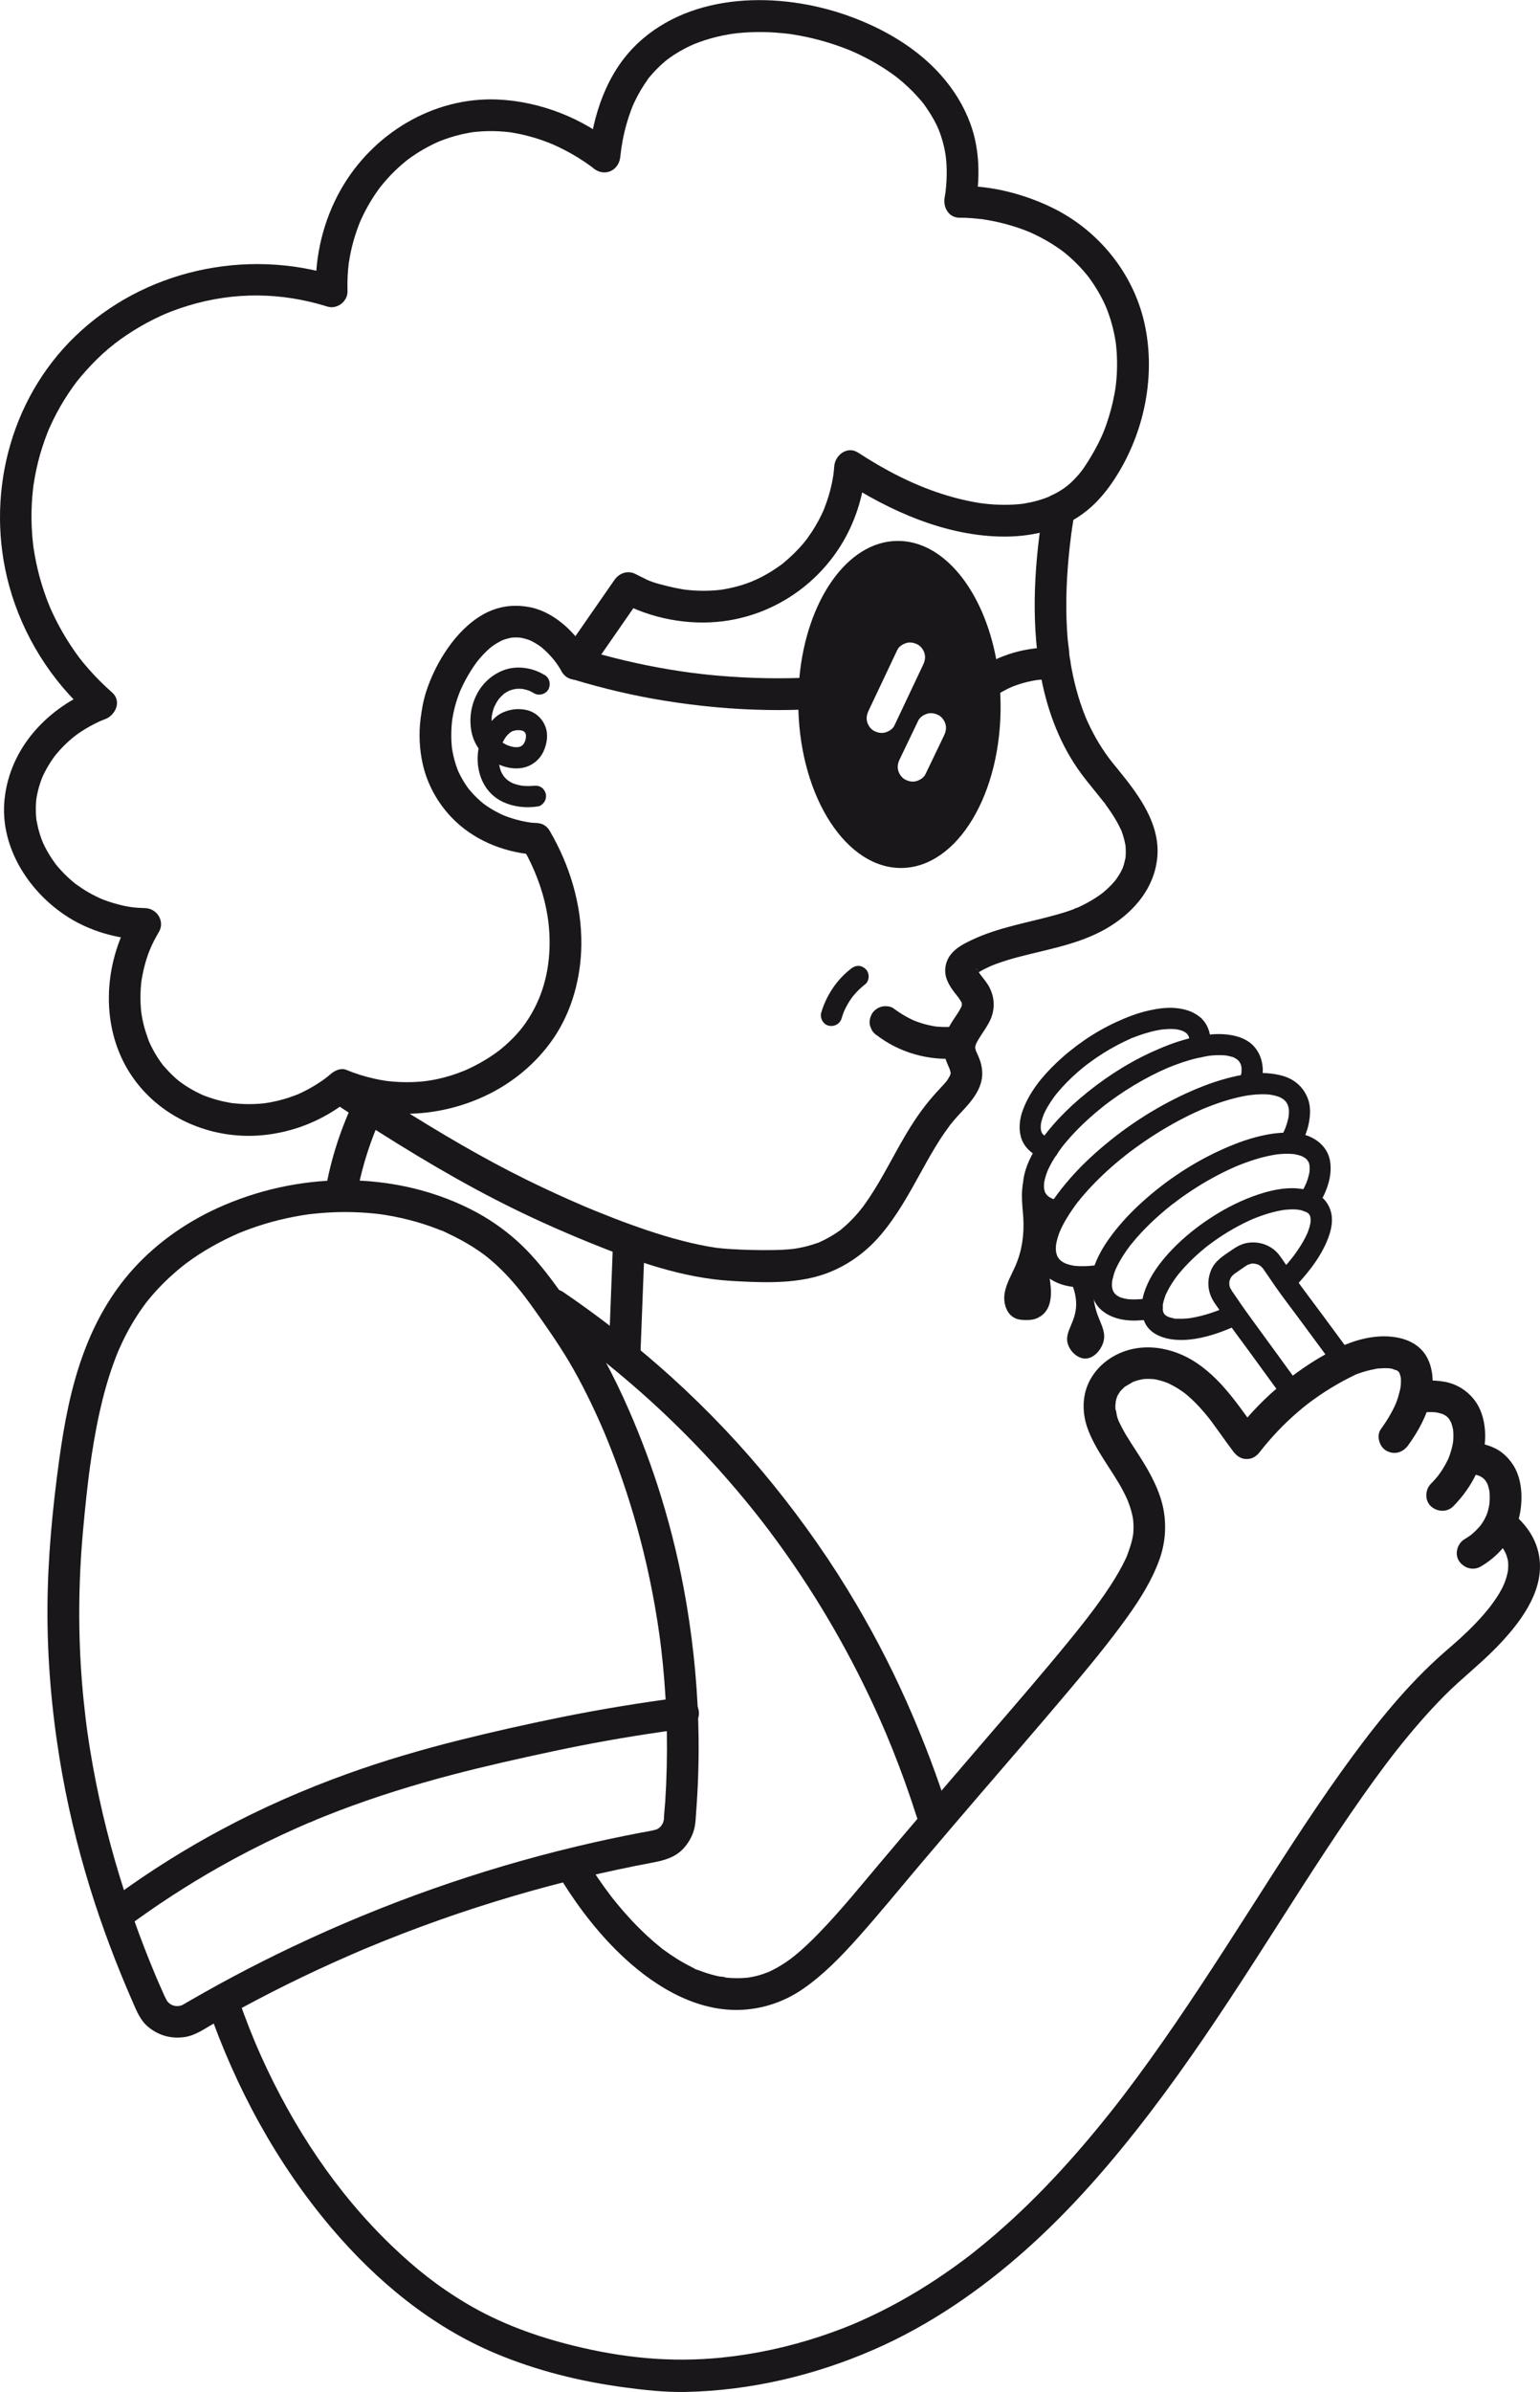
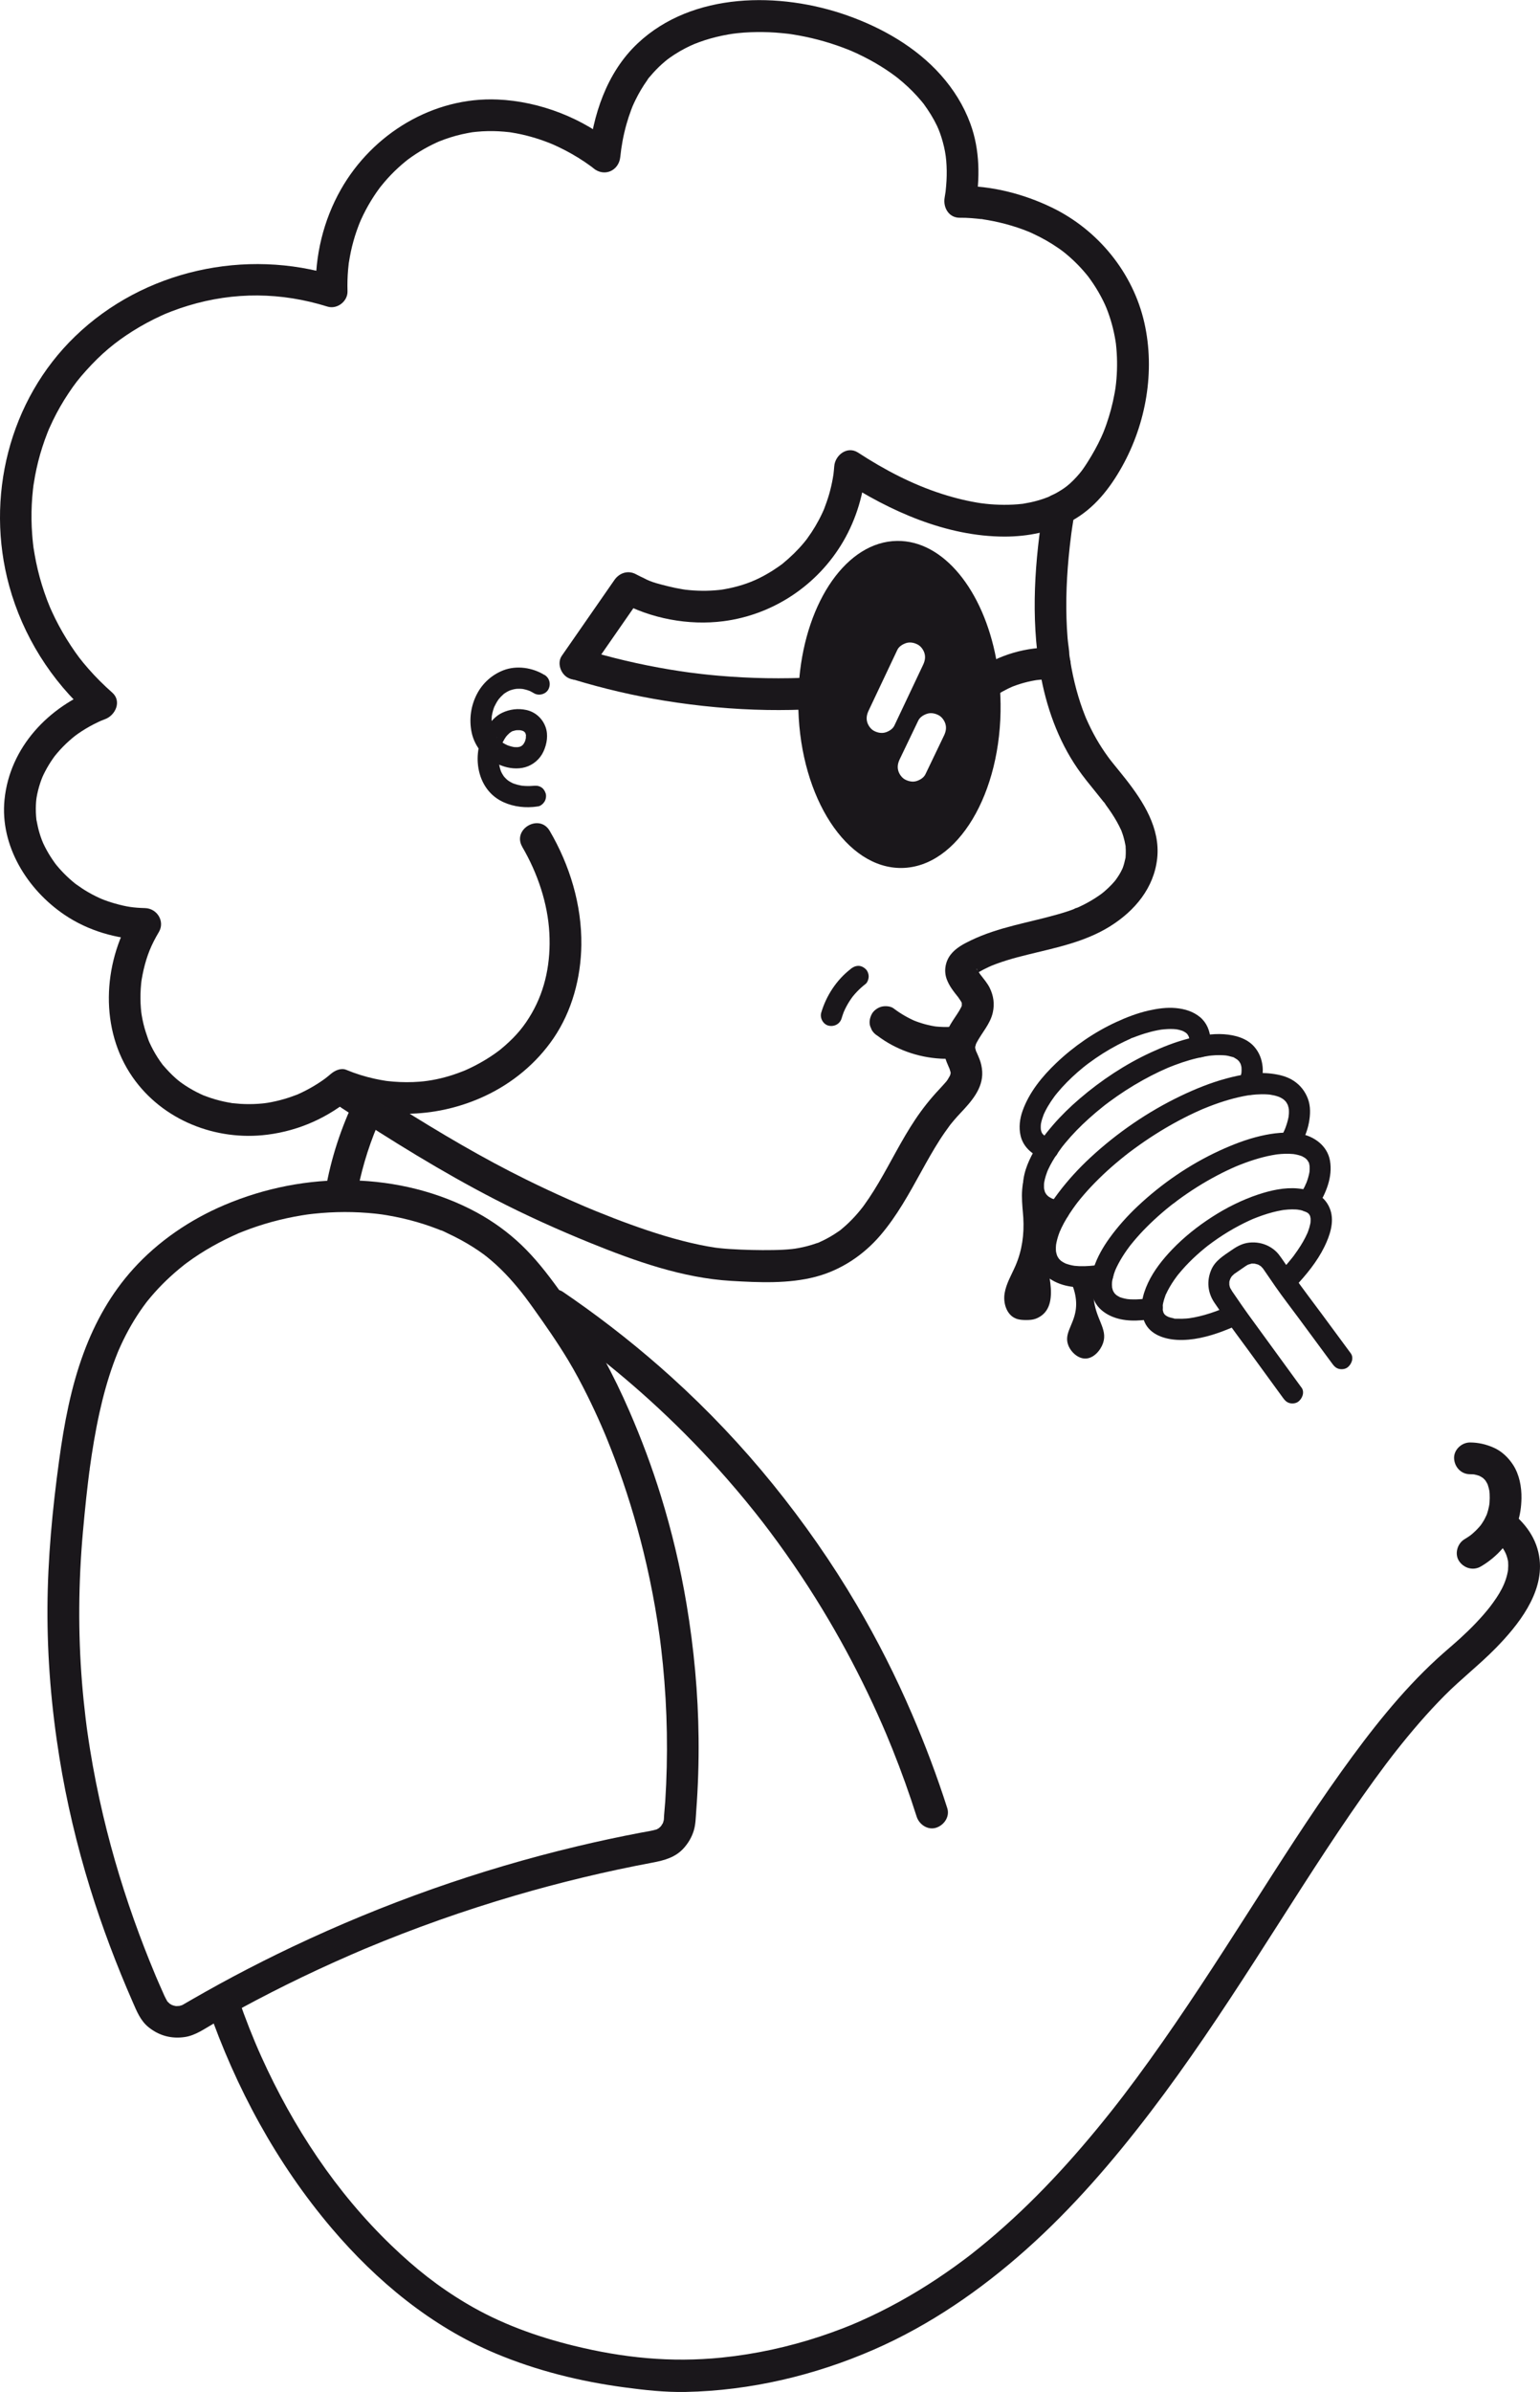
<svg xmlns="http://www.w3.org/2000/svg" id="Layer_2" data-name="Layer 2" viewBox="0 0 656.03 1018.41">
  <defs>
    <style>
      .cls-1 {
        fill: #1a171b;
        stroke-width: 0px;
      }
    </style>
  </defs>
  <g id="Layer_1-2" data-name="Layer 1">
    <g>
      <path class="cls-1" d="M196.46,527.99c3.29,1.81,6.48,3.79,9.51,6.01.34.25.68.51,1.02.76.59.43-.54-.43-.53-.41.14.18.47.37.66.52.71.57,1.41,1.14,2.1,1.73,1.38,1.18,2.72,2.4,4.02,3.67,2.63,2.56,5.09,5.29,7.42,8.12.58.7,1.14,1.4,1.71,2.11.28.36.55.75.85,1.09-.9-.99-.19-.25.23.3,1.28,1.68,2.52,3.39,3.75,5.11,5.13,7.19,10.22,14.48,14.79,22.05,3,4.98,5.73,10.12,8.31,15.32,2.05,4.14,4,8.33,5.85,12.56.51,1.17,1.01,2.34,1.51,3.51.17.4-.68-1.62-.19-.45.14.34.29.69.43,1.03.27.65.54,1.3.8,1.95,1.09,2.69,2.15,5.39,3.17,8.1,4.85,12.88,8.91,26.07,12.2,39.43,1.93,7.83,3.58,15.73,4.97,23.68.73,4.19,1.39,8.39,1.97,12.61.03.24.04.53.1.76,0-.03-.17-1.32-.07-.53.07.51.13,1.02.2,1.53.15,1.2.3,2.4.44,3.6.26,2.18.49,4.35.71,6.53,1.91,19.34,2.24,38.83,1,58.23-.17,2.64-.51,5.3-.6,7.94-.03.9.04-.47.1-.55-.09.14-.1.52-.14.69-.1.45-.27.89-.39,1.33-.18.69.2-.51.25-.55-.12.09-.23.47-.31.61-.22.4-.73.92-.84,1.34.22-.83.73-.84.2-.32-.16.16-.31.33-.47.48s-.33.31-.5.46c-.32.3-.6.21-.02.03.66-.2.25-.18-.06,0-.2.11-.39.24-.59.35-.1.06-.56.22-.61.32.11-.22,1.31-.45.33-.15-2.1.64-4.3.93-6.46,1.34-9.25,1.75-18.46,3.72-27.62,5.91-20.8,4.96-41.33,11.02-61.49,18.13-20.21,7.13-40.06,15.33-59.42,24.51-8.58,4.07-17.07,8.34-25.45,12.8-3.9,2.08-7.77,4.2-11.62,6.36-1.9,1.07-3.79,2.14-5.68,3.23-.86.49-1.71.99-2.56,1.48-.42.25-.84.5-1.27.74-.2.11-.42.21-.61.33-.69.46,1.15-.34.37-.13-.43.12-.84.29-1.28.4-.28.07-.58.1-.86.19-.69.21.67-.16.72-.1-.05-.07-1.15.05-1.3.04-.21,0-.44-.05-.64-.03-.78.07,1.26.31.52.08-.4-.13-.84-.18-1.25-.3-.2-.06-.41-.13-.61-.2-.4-.12-.63,0,.02.02.62.01.43.23.03-.02-.18-.11-.38-.21-.56-.31s-.36-.23-.55-.34c-1.15-.67.64.69.17.14-.27-.32-.64-.61-.94-.91-.04-.04-.45-.46-.44-.5.04-.07.76,1.15.39.48-.48-.86-.96-1.68-1.36-2.59-.79-1.75-1.56-3.51-2.33-5.27-.36-.83-.71-1.65-1.07-2.48-.18-.42-.35-.84-.53-1.25.55,1.23.17.4-.11-.28-.77-1.85-1.53-3.7-2.28-5.56-1.51-3.75-2.97-7.52-4.38-11.31-6.14-16.51-11.3-33.38-15.35-50.52-2.2-9.33-4.08-18.74-5.6-28.2-.4-2.46-.77-4.93-1.12-7.39-.08-.57-.16-1.15-.24-1.72-.19-1.35.11.84-.07-.51-.16-1.25-.32-2.51-.47-3.77-.6-5-1.11-10-1.51-15.02-1.71-21.25-1.52-42.57.36-63.8.44-4.94.91-9.87,1.44-14.8.24-2.25.5-4.49.77-6.73.14-1.14.28-2.27.42-3.41.07-.52.13-1.03.2-1.55.02-.14.16-.65.1-.77.13.24-.18,1.29-.04.27,1.11-8.06,2.43-16.1,4.18-24.04,1.56-7.05,3.46-14.03,5.91-20.82.58-1.6,1.18-3.19,1.82-4.76.15-.36.3-.71.44-1.07.16-.4-.62,1.42-.08.2.33-.76.66-1.51,1.01-2.26,1.35-2.94,2.83-5.82,4.45-8.62,1.56-2.69,3.24-5.3,5.06-7.83.43-.59.86-1.17,1.3-1.76.78-1.04-.44.54-.17.21.27-.33.53-.67.79-1,.99-1.23,2.02-2.44,3.08-3.62,2.11-2.36,4.34-4.6,6.67-6.73,1.22-1.12,2.47-2.2,3.74-3.26.6-.5,1.2-.98,1.81-1.47.19-.15,1.22-.98.43-.35-.76.6-.09.07.06-.04.33-.25.66-.49.99-.74,6.83-5.05,14.24-9.14,22.01-12.55.72-.32-.46.19-.46.19.02-.07.62-.26.7-.29.47-.19.93-.38,1.4-.56,1.09-.43,2.2-.85,3.3-1.25,1.98-.71,3.98-1.38,6-1.99,4.21-1.28,8.49-2.32,12.82-3.15,1-.19,2-.37,3.01-.53.5-.08,1.01-.16,1.51-.24.3-.05,2.05-.31,1.12-.17-.96.14.62-.08.87-.11.59-.07,1.18-.14,1.77-.2,1.1-.12,2.2-.22,3.3-.31,4.31-.35,8.65-.47,12.98-.37,2.2.05,4.4.17,6.6.34,1.01.08,2.02.17,3.03.28.5.05,1.01.11,1.51.17.3.04,2.05.27,1.11.13-.97-.14.6.09.86.13.58.09,1.17.18,1.75.28,1.08.18,2.16.38,3.23.59,2.15.42,4.28.9,6.4,1.45,3.98,1.03,7.89,2.27,11.72,3.75.47.18.93.36,1.4.55.23.09.46.19.7.28.74.29-.46-.19-.46-.2.11-.12,2.49,1.1,2.75,1.22,1.97.91,3.91,1.89,5.82,2.93,3.11,1.68,7.51.87,9.25-2.43,1.67-3.15.89-7.45-2.43-9.25-16.32-8.85-34.72-13.3-53.24-13.75-18.66-.45-37.29,3.23-54.44,10.52-14.57,6.19-28.11,15.37-38.76,27.14-9.45,10.43-16.28,22.61-21.15,35.77-5.45,14.69-8.34,30.24-10.46,45.73-2.85,20.81-4.87,41.83-4.98,62.85-.11,21.36,1.7,42.7,5.1,63.79,3.03,18.8,7.44,37.36,13.06,55.55,5.11,16.51,11.24,32.68,18.17,48.51,1.72,3.93,3.29,7.93,6.75,10.71,4.5,3.62,9.75,5.02,15.45,4.17,4.57-.68,8.54-3.61,12.47-5.85,3.86-2.2,7.75-4.36,11.66-6.48,8.43-4.56,16.97-8.92,25.6-13.07,4.54-2.18,9.1-4.31,13.69-6.37,2.45-1.1,4.91-2.19,7.37-3.26,1.11-.48,2.22-.96,3.33-1.44.65-.28,1.31-.56,1.96-.83-1.12.47.58-.24.92-.39,20.73-8.67,41.95-16.17,63.51-22.49,19.3-5.66,38.89-10.36,58.66-14.07,5.06-.95,9.89-2.22,13.45-6.27,1.9-2.16,3.31-4.55,4.16-7.31.82-2.65.85-5.56,1.06-8.31.78-10.34,1.12-20.72,1.01-31.1-.2-19.12-1.97-38.21-5.13-57.06-2.61-15.58-6.26-31-10.93-46.09-3.8-12.29-8.31-24.33-13.44-36.13-3.33-7.67-6.97-15.21-11-22.54-1.6-2.9-3.23-5.79-5.04-8.56-4.61-7.06-9.29-14.1-14.23-20.93-4.79-6.62-9.87-13.12-15.8-18.77-5.62-5.35-11.97-9.94-18.77-13.66-3.1-1.7-7.51-.86-9.25,2.43-1.67,3.17-.89,7.43,2.43,9.25Z" />
-       <path class="cls-1" d="M599.9,615.29c5.75-7.88,10.77-17.93,10.39-27.94-.18-4.83-1.7-9.89-5.35-13.27-3.41-3.16-7.68-4.51-12.22-4.97-7.35-.75-15.18,1.3-21.83,4.35-8.48,3.88-16.3,9.11-23.61,14.87-8.35,6.58-15.59,14.27-22.03,22.72h11.67c-8.23-10.88-15.35-22.67-26.81-30.53-10.58-7.25-24.65-9.6-36.09-2.87-5.4,3.18-9.68,8.19-11.45,14.24-1.49,5.1-1.19,10.71.53,15.7,3.49,10.11,10.76,18.27,15.6,27.7.33.65.65,1.3.96,1.95.12.25.23.5.34.74.09.19.57,1.26.21.45-.36-.81.11.27.19.47.1.26.2.52.3.77.22.59.44,1.19.64,1.79.24.72.46,1.45.66,2.19s.36,1.44.51,2.18c.21,1.06.4,3.3.13.51.14,1.46.26,2.9.23,4.37-.01.74-.05,1.48-.12,2.21-.03.36-.08.72-.12,1.08-.09.87.32-2.13.15-1.14-.04.22-.07.44-.1.66-.54,3.3-1.64,6.38-2.83,9.49.15-.38.81-1.86.33-.8-.09.19-.17.38-.25.57-.2.44-.4.89-.61,1.32-.42.89-.87,1.76-1.32,2.63-1,1.89-2.07,3.74-3.19,5.56-2.65,4.32-5.57,8.47-8.59,12.54-.87,1.17-1.74,2.33-2.62,3.48-.21.27-.41.54-.62.81-.95,1.24.71-.92.15-.2-.49.64-.99,1.27-1.49,1.91-2.06,2.63-4.15,5.23-6.26,7.81-10.86,13.32-22.13,26.31-33.34,39.33-15.92,18.5-31.83,37.01-47.55,55.68-8.43,10-16.69,20.19-25.82,29.58-3.4,3.5-6.94,6.88-10.75,9.93-.15.12-.61.4-.67.53,0,.01,1.12-.84.54-.42-.39.28-.77.58-1.16.86-.92.67-1.85,1.31-2.8,1.93-1.64,1.06-3.34,2.04-5.09,2.9-.38.19-.77.37-1.15.55-.22.1-.44.19-.66.3-.66.31.88-.36.79-.33-.96.3-1.89.73-2.85,1.05-1.74.57-3.52,1.01-5.33,1.32-.29.05-1.81.26-.52.1,1.3-.16-.24.02-.53.05-1.06.11-2.13.18-3.19.21-1.21.03-2.42.02-3.62-.04-.52-.03-1.05-.06-1.57-.11-.3-.03-.59-.06-.89-.09-.95-.09-.49-.45.25.05-.64-.44-2.27-.37-3.06-.53-1.16-.24-2.3-.52-3.44-.84-1.13-.32-2.26-.67-3.37-1.07-.49-.17-.97-.35-1.45-.53-.28-.11-.55-.22-.82-.32-1.09-.43-.09.22.19.09-.39.19-2.38-1.08-2.82-1.3-1.06-.52-2.11-1.07-3.14-1.64-2.07-1.15-4.08-2.41-6.04-3.74-.86-.58-1.7-1.18-2.53-1.8-.43-.32-1.08-.65-1.42-1.07.08.1,1.24.98.32.24-.23-.18-.46-.37-.69-.55-1.82-1.46-3.59-2.99-5.31-4.57-3.2-2.94-6.24-6.06-9.13-9.3-1.3-1.46-2.57-2.95-3.82-4.46-.63-.76-1.25-1.54-1.87-2.31-.26-.33-.52-.66-.78-.99-.9-1.15.92,1.22-.12-.16-1.89-2.5-3.73-5.04-5.49-7.63-1.14-1.69-2.25-3.39-3.34-5.12-1.88-2.99-6.11-4.45-9.25-2.43-3,1.93-4.44,6.05-2.43,9.25,7.39,11.77,16.11,22.97,26.33,32.41,14.07,13.02,32.62,23.9,52.5,21.87,8.57-.87,16.55-3.87,23.65-8.77,8.61-5.95,15.94-13.51,22.89-21.26,9.22-10.28,17.94-21.01,26.86-31.55,8.14-9.61,16.33-19.2,24.54-28.76,12.76-14.86,25.62-29.64,38.24-44.61,8.88-10.53,17.73-21.15,25.74-32.36,5.31-7.44,10.21-15.23,13.37-23.85,2.53-6.89,3.19-14.14,1.92-21.36-1.14-6.49-4.1-12.66-7.38-18.31-2.65-4.56-5.69-8.88-8.42-13.38-1.2-1.98-2.28-4.01-3.29-6.1-.56-1.16.2.38.16.4,0,0-.28-.71-.32-.81-.2-.53-.39-1.07-.56-1.62-.28-.91-.29-2.48-.77-3.26,0,0,.13,1.49.11.77,0-.28-.05-.55-.07-.83-.03-.49-.04-.97-.03-1.46,0-.43.26-1.31.11-1.68.06.15-.32,1.67-.05.52.07-.28.12-.57.18-.86.15-.62.35-1.22.54-1.83.25-.84-.19-.19-.13.28-.02-.14.4-.8.43-.85.27-.49.56-.96.87-1.42.09-.14.39-.43.42-.58-.52.67-.63.82-.31.44.15-.18.31-.36.48-.54.38-.41.79-.8,1.2-1.18.24-.22.49-.42.74-.63.58-.5-.38.33-.4.32.04.03,3.07-1.83,3.39-1.99,1.24-.63-.2.15-.25.09,0,.01.81-.31.93-.35.63-.22,1.26-.41,1.91-.58.56-.14,1.13-.27,1.71-.37.22-.04.54-.03.74-.12-.89.12-1.08.15-.56.1.25-.02.5-.04.75-.06,1.21-.07,2.41-.01,3.62.07,1.3.09.15.01-.11-.03.37.06.74.13,1.11.2.74.15,1.47.33,2.2.54s1.45.45,2.16.71c.36.13.71.27,1.06.41-.24-.1-1.19-.56-.05,0,1.38.68,2.73,1.39,4.03,2.21.57.36,1.13.73,1.69,1.12.33.23,1.72,1.27.73.49,1.22.95,2.39,1.97,3.51,3.02,2.42,2.28,4.65,4.77,6.74,7.36.2.25.4.5.6.75.1.12.91,1.17.45.58s.34.46.44.59c.19.26.38.51.57.77.95,1.29,1.89,2.59,2.82,3.89,1.93,2.7,3.85,5.41,5.86,8.06,1.49,1.97,3.23,3.35,5.84,3.35s4.34-1.39,5.84-3.35c1.18-1.55-.84,1.03.38-.49.25-.31.49-.61.73-.92.62-.76,1.24-1.52,1.88-2.26,1.4-1.64,2.84-3.25,4.32-4.81,2.77-2.92,5.69-5.69,8.74-8.31.74-.64,1.5-1.27,2.26-1.89.38-.31.76-.62,1.15-.92-.04.03,1.48-1.16.71-.56-.77.6.76-.57.72-.54.39-.29.79-.59,1.18-.87.87-.64,1.75-1.26,2.64-1.87,3.4-2.34,6.91-4.5,10.54-6.46,1.73-.94,3.49-1.8,5.25-2.68,1.48-.74-1.42.54.28-.12.67-.26,1.34-.5,2.02-.72,1.3-.43,2.61-.8,3.94-1.11.74-.17,1.48-.33,2.23-.46.22-.04,1.18-.33,1.37-.22-.29.04-.59.08-.88.12.31-.04.61-.07.92-.1,1.51-.14,3.03-.19,4.54-.08.2.01,1.58.26.41.01-1.19-.25.2.05.37.08.62.13,1.84.79,2.39.69-.16.03-1.46-.76-.52-.19.34.2.68.4,1.02.59.72.41-.23.29-.43-.35.05.17.56.54.71.68,1.02.94-.22-.15-.11-.19.09-.03.48.87.57.96.56.53-.43-1.48-.04-.14.13.46.29.91.4,1.38.03.16.07.32.1.48.13.75.12.66-.02-.28.07.01.08,1.54.08,1.61,0,.47,0,.94-.03,1.41-.02.32-.31,2.37-.05.88-.37,2.13-.91,4.2-1.65,6.22-.19.53-.4,1.05-.61,1.58.56-1.43-.19.38-.26.53-.52,1.11-1.08,2.21-1.67,3.28-1.28,2.31-2.73,4.52-4.28,6.66-2.09,2.87-.58,7.66,2.43,9.25,3.51,1.86,7.02.63,9.25-2.43h0Z" />
-       <path class="cls-1" d="M604.34,601.68c.82-.17,1.64-.31,2.47-.42-.6.08-1.2.16-1.8.24,2.57-.34,5.17-.41,7.73-.06-.6-.08-1.2-.16-1.8-.24,1.61.23,3.17.63,4.67,1.26-.54-.23-1.08-.45-1.61-.68,1.02.45,1.97,1,2.86,1.67-.46-.35-.91-.7-1.37-1.06.84.66,1.59,1.41,2.25,2.26-.35-.46-.7-.91-1.06-1.37.77,1.01,1.39,2.12,1.89,3.28-.23-.54-.45-1.08-.68-1.61.65,1.57,1.07,3.22,1.3,4.91-.08-.6-.16-1.2-.24-1.8.3,2.31.25,4.65-.06,6.96.08-.6.16-1.2.24-1.8-.41,2.86-1.21,5.63-2.32,8.29.23-.54.45-1.08.68-1.61-1.35,3.19-3.13,6.16-5.23,8.91.35-.46.7-.91,1.06-1.37-1.17,1.51-2.43,2.94-3.77,4.3-2.48,2.52-2.7,7.08,0,9.56,2.68,2.46,6.91,2.69,9.56,0,7.92-8.04,13.81-19.07,13.56-30.6-.1-4.63-1.17-9.58-3.77-13.49-3.18-4.77-8.12-8.02-13.8-8.96-4.83-.8-9.57-.6-14.36.4-1.6.34-3.23,1.73-4.04,3.11-.85,1.45-1.21,3.58-.68,5.21,1.18,3.66,4.6,5.5,8.32,4.72h0Z" />
      <path class="cls-1" d="M626.2,627.67c.88,0,1.76.06,2.63.17-.6-.08-1.2-.16-1.8-.24,1.35.19,2.66.53,3.92,1.05-.54-.23-1.08-.45-1.61-.68,1.1.47,2.12,1.06,3.08,1.79-.46-.35-.91-.7-1.37-1.06.86.68,1.63,1.45,2.3,2.32-.35-.46-.7-.91-1.06-1.37.71.95,1.29,1.96,1.76,3.05-.23-.54-.45-1.08-.68-1.61.65,1.56,1.06,3.19,1.28,4.86l-.24-1.8c.31,2.45.26,4.92-.07,7.36.08-.6.16-1.2.24-1.8-.31,2.22-.86,4.39-1.73,6.46.23-.54.45-1.08.68-1.61-.87,2-1.99,3.87-3.32,5.6.35-.46.7-.91,1.06-1.37-1.56,1.99-3.37,3.77-5.37,5.32.46-.35.91-.7,1.37-1.06-1.07.82-2.18,1.58-3.34,2.26-3.06,1.77-4.4,6.19-2.43,9.25s5.97,4.32,9.25,2.43c7.17-4.14,12.84-10.7,15.64-18.5,1.19-3.31,1.68-7.03,1.74-10.54.09-4.88-.89-10.16-3.59-14.3-2.02-3.1-4.84-5.8-8.26-7.3-3.23-1.42-6.54-2.2-10.09-2.2-3.54,0-6.92,3.11-6.76,6.76.16,3.66,2.97,6.76,6.76,6.76h0Z" />
      <path class="cls-1" d="M635.68,654.5c-.9-.67.77.65,1,.85.65.57,1.27,1.17,1.86,1.8,1.13,1.19,2.09,2.48,2.89,4.24.29.64.51,1.35.71,2.07.11.41.18.81.27,1.22.02.1.14,1.1.06.33-.06-.63.03,1.24.03,1.58,0,.46-.17,2.58,0,1.31-.82,6.23-3.84,11.08-7.97,16.49.54-.7-.75.93-.91,1.12-.52.63-1.05,1.26-1.58,1.87-1.12,1.29-2.28,2.55-3.46,3.79-2.07,2.17-4.23,4.25-6.44,6.27-3.25,2.97-6.65,5.77-9.89,8.74-15.51,14.23-28.59,31.01-40.82,48.07-13.82,19.29-26.52,39.37-39.31,59.35-13.73,21.44-27.52,42.86-42.39,63.54-7.79,10.83-14.39,19.53-22.71,29.61-8.07,9.78-16.54,19.26-25.49,28.24-8.85,8.88-18.19,17.27-28.07,25-.25.2-.51.4-.76.59.85-.65-.02.01-.17.12-.6.46-1.2.91-1.8,1.36-1.29.97-2.59,1.92-3.9,2.86-2.53,1.82-5.09,3.59-7.68,5.31-5.2,3.45-10.53,6.69-15.99,9.71-5.5,3.03-11.12,5.83-16.86,8.37-2.79,1.24-4.33,1.87-7.78,3.2-2.99,1.15-6,2.22-9.04,3.23-13.64,4.51-27.75,7.59-42.05,9.04-21.74,2.2-42.09.08-62.97-5.04-15.95-3.91-31.51-9.54-45.66-17.95-12.11-7.19-21.85-14.93-32.03-24.71-23.65-22.72-41.89-50.44-55.4-80.33-3.65-8.07-6.86-16.33-9.77-24.7-1.19-3.45-4.63-5.73-8.32-4.72-3.35.92-5.92,4.85-4.72,8.32,11.85,34.19,29.27,66.42,52.73,94.05,19.11,22.5,42.51,41.86,69.88,53.33,17.49,7.33,35.95,11.89,54.72,14.41,8.65,1.16,17.49,2.14,26.24,1.96,27.52-.56,54.91-7.03,80.08-18.01,23.87-10.41,45.53-25.36,64.94-42.65,19.72-17.57,37-37.64,53-58.6,15.88-20.79,30.37-42.6,44.55-64.58,13.46-20.87,26.6-41.95,40.65-62.43,3.31-4.82,6.67-9.6,10.1-14.33,1.62-2.22,3.25-4.43,4.9-6.63.84-1.12,1.69-2.23,2.55-3.34.72-.94-.55.7.47-.61.45-.58.91-1.16,1.36-1.74,6.47-8.2,13.27-16.15,20.64-23.57,7-7.05,14.88-13.14,21.84-20.24,9.46-9.66,20.22-23.11,18.66-37.57-.98-9.07-6.25-15.97-13.38-21.29-2.93-2.19-7.55-.48-9.25,2.43-2.02,3.45-.51,7.06,2.43,9.25h0Z" />
      <path class="cls-1" d="M444.66,215.05c-3.9,23.51-5.62,47.56-1.56,71.16,2.49,14.48,7.55,28.84,15.93,40.99,2.45,3.56,5.21,6.9,7.93,10.26.83,1.03,1.66,2.05,2.48,3.09.21.26.41.53.62.79.36.45.69.43-.13-.17.48.35.87,1.15,1.21,1.62,1.65,2.24,3.21,4.55,4.58,6.97.66,1.17,1.27,2.36,1.83,3.57.71,1.55-.32-.9.28.69.26.7.51,1.41.72,2.12.39,1.28.67,2.57.91,3.89.12.65.41.6-.04-.3.1.2.08.84.09,1.01.06.77.08,1.54.06,2.31,0,.6-.04,1.19-.08,1.79-.02.19,0,.74-.1.95.46-1.02.16-1.02.03-.4-.29,1.37-.62,2.71-1.1,4.03-.1.27-.27.59-.33.86.04-.18.65-1.4.12-.35-.24.48-.48.97-.73,1.44-.63,1.16-1.36,2.25-2.13,3.33-.72,1.01.07-.2.2-.25-.15.07-.47.57-.6.73-.41.48-.83.95-1.27,1.42-.94.99-1.93,1.93-2.97,2.82-.18.15-1.75,1.46-1.02.86.72-.6-.11.08-.29.21-.26.2-.53.39-.8.58-1.15.81-2.33,1.57-3.54,2.29-1.14.68-2.31,1.31-3.5,1.91-.52.26-1.04.51-1.57.76-.3.14-.6.28-.9.41-1.09.49-.45-.1.02,0-.37-.08-1.47.59-1.83.73-.61.23-1.22.45-1.84.66-1.49.51-2.99.97-4.51,1.4-12.49,3.59-25.41,5.45-37.22,11.14-3.18,1.53-6.46,3.25-8.65,6.09-2.24,2.9-2.95,6.88-1.69,10.36,1.07,2.96,2.92,5.25,4.85,7.68.78.98-.21-.33-.25-.33.07,0,.44.59.52.7.34.46.66.94.96,1.43.14.24.27.49.41.73.6.96-.22-.32-.17-.5-.04.12.7,2.43.34,1.01-.35-1.37-.23,1.49-.02.07.18-1.29-.18.48-.25.75-.4,1.49.68-1.22-.05.18-.28.54-.56,1.07-.86,1.6-1.18,1.99-2.57,3.85-3.75,5.84-1.62,2.74-2.71,5.61-3.02,8.78-.35,3.53.93,6.7,2.32,9.86.53,1.21.05-.02-.05-.15.15.18.29.73.37.99.11.33.18.68.3,1,.32.9.24,0,0-.26.09.1.01.96.01,1,0,1.1.06-.33.05-.34.05.05-.26.98-.25.95-.31,1.2.43-.69.03,0-.35.59-.64,1.19-1.01,1.77-.19.29-.4.57-.59.86-.53.8.73-.84.08-.11-1.01,1.13-2,2.28-3.04,3.38-3.81,4.03-7.26,8.37-10.34,12.99-5.76,8.61-10.29,17.95-15.55,26.85-1.3,2.2-2.65,4.38-4.08,6.51-.68,1.02-1.38,2.03-2.1,3.02-.31.43-.63.86-.95,1.29-.71.95.11-.17.22-.29-.31.3-.58.73-.85,1.06-1.52,1.87-3.14,3.66-4.87,5.33-.86.84-1.76,1.64-2.68,2.42-.23.19-.47.38-.7.58-.9.76.2-.11.3-.22-.46.46-1.12.84-1.65,1.21-2.17,1.51-4.46,2.83-6.85,3.95-.3.14-.6.27-.9.41-.44.2-.81.62.27-.11-.49.33-1.24.49-1.8.68-1.26.45-2.55.84-3.85,1.18-1.14.3-2.29.55-3.45.77-.62.12-1.25.21-1.87.32-1.21.2.2-.04.38-.04-.46,0-.97.12-1.44.17-2.66.28-5.34.4-8.01.44-6.15.1-12.36-.05-18.5-.44-1.43-.09-2.85-.2-4.27-.36-.46-.05-.93-.11-1.39-.16-.28-.03-1.2-.16-.11,0,1.19.17-.05-.01-.32-.05-2.32-.34-4.62-.76-6.91-1.24-9.96-2.08-19.7-5.16-29.26-8.62-4.84-1.75-9.63-3.6-14.39-5.54-1.11-.45-2.21-.91-3.32-1.37-.2-.09-.41-.17-.61-.26-.5-.21-.65-.63-.21-.08.44.54.3.13-.2-.08-.33-.14-.66-.28-.99-.42-2.1-.9-4.2-1.81-6.29-2.74-6.23-2.76-12.4-5.64-18.52-8.66-18.72-9.22-36.7-19.89-54.36-30.98-5.86-3.68-11.68-7.42-17.47-11.21-2.97-1.94-7.6-.69-9.25,2.43-1.78,3.38-.74,7.18,2.43,9.25,21.16,13.84,42.72,27.26,65.21,38.86,13.3,6.86,26.96,13.03,40.82,18.65,19.1,7.74,39.23,14.93,59.97,16.15,11.8.69,24.36,1.28,35.9-1.73,10.82-2.83,20.43-9.23,27.67-17.7,7.02-8.22,12.19-17.68,17.39-27.09,2.52-4.57,5.07-9.13,7.89-13.53,1.4-2.18,2.89-4.28,4.42-6.36.55-.74-.78.98-.2.26.19-.24.39-.49.58-.73.39-.48.78-.96,1.19-1.44.86-1.02,1.76-2.01,2.68-2.99,4.62-4.9,9.82-10.55,9.4-17.81-.11-1.84-.49-3.62-1.16-5.33-.41-1.04-.86-2.06-1.31-3.08-.18-.42-.63-.84.06.15-.23-.33-.32-.86-.43-1.24-.1-.33-.16-.68-.25-1.01-.26-.92-.07,1.21.09.43.04-.23.03-.55.01-.78-.07-.85-.35,1.45-.09.64.16-.49.26-1.01.41-1.51.08-.25.36-1.13.03-.12-.35,1.07.05-.04.18-.29,2.26-4.38,5.89-8.07,6.98-13.02.81-3.67.32-7.11-1.32-10.47-.5-1.02-1.14-1.96-1.82-2.88-.6-.81-1.23-1.61-1.86-2.41-.13-.17-.27-.34-.4-.51-.77-.98.11-.2.13.18-.01-.31-.78-1.07-.97-1.34-.22-.33-.49-1.11-.79-1.33.68.51.45,1.37.26.62-.03-.13-.1-.53-.18-.67.52.92.11,1.54.15.79-.21,1.17-.25,1.49-.12.95.13-.5,0-.24-.38.76.23-.38.51-.65-.29.22.2-.22.87-.98-.25.07.48-.45,1.2-.78,1.77-1.11,1.4-.81,2.85-1.55,4.32-2.23.35-.16.7-.31,1.04-.47.92-.44-.99.38-.04.01.71-.28,1.41-.56,2.13-.83,1.52-.57,3.06-1.08,4.61-1.56,3.03-.94,6.1-1.74,9.18-2.49,11.94-2.92,24.15-5.36,34.74-11.96,10.56-6.58,18.81-16.39,20.13-29.08,1.32-12.72-5.88-23.98-13.35-33.53-1.67-2.13-3.39-4.22-5.09-6.32-.4-.49-.79-.98-1.18-1.48-.18-.23-1.57-2.01-.62-.79.86,1.12.02.02-.15-.21-.23-.3-.45-.61-.68-.92-1.74-2.39-3.35-4.88-4.83-7.45-1.64-2.86-3.1-5.81-4.42-8.83-.66-1.5.47,1.17.06.15-.16-.4-.33-.8-.49-1.2-.37-.92-.72-1.85-1.06-2.78-.65-1.79-1.24-3.6-1.79-5.42-1.2-3.98-2.16-8.03-2.92-12.12-.2-1.07-.38-2.14-.56-3.21-.09-.55-.17-1.1-.25-1.65-.04-.28-.08-.56-.12-.83-.16-1.08.02-.27.04.32-.07-2.4-.57-4.85-.77-7.25-.93-11.47-.63-23.01.44-34.46.29-3.12.64-6.23,1.04-9.33.02-.19.2-1.49.08-.66s.07-.48.09-.67c.12-.85.24-1.69.37-2.54.27-1.84.57-3.67.87-5.51.58-3.47-.91-7.45-4.72-8.32-3.26-.74-7.7.99-8.32,4.72h0Z" />
      <path class="cls-1" d="M222.48,360.58c6.6,11.26,10.88,24.2,11.54,36.66.65,12.26-1.59,23.92-7.53,34.22-3.13,5.43-6.5,9.45-11.35,13.71-.59.52-1.19,1.03-1.8,1.53-.26.21-.52.42-.78.63.11-.09.68-.52.07-.06-1.18.89-2.39,1.74-3.62,2.55-2.1,1.38-4.27,2.64-6.5,3.8-1,.52-2,1.01-3.02,1.48-.44.2-.88.39-1.32.6-1.09.5.19-.07.35-.14-.27.11-.54.23-.81.33-1.54.61-3.09,1.19-4.66,1.71-4.73,1.55-9.62,2.58-14.22,2.94-3.73.29-7.49.28-11.23-.02-.8-.06-1.59-.14-2.38-.23-.33-.04-.66-.08-.99-.12.71.09.38.05-.13-.03-1.5-.25-2.99-.51-4.47-.84-4.14-.91-8.2-2.17-12.12-3.8-2.28-.95-4.88.3-6.58,1.74-2.02,1.71-3,2.46-5.45,4.04-2.22,1.43-4.53,2.72-6.92,3.86-.51.24-1.03.48-1.54.71-1.99.89,1.16-.4-.88.35-1.05.39-2.09.78-3.15,1.13-2.41.79-4.86,1.42-7.35,1.91-.53.1-1.07.2-1.61.29-.12.02-2.25.3-.78.13-1.07.13-2.15.23-3.22.3-2.56.17-5.13.18-7.68.02-1.06-.07-2.11-.17-3.16-.28-2.06-.22,1.32.27-.71-.11-.41-.08-.83-.14-1.24-.21-2.46-.45-4.9-1.07-7.27-1.84-.99-.32-1.95-.69-2.92-1.05-1.9-.69,1.16.57-.67-.27-.37-.17-.75-.34-1.12-.51-2.23-1.05-4.38-2.26-6.44-3.62-.85-.56-1.69-1.16-2.51-1.77,1.14.86-.46-.39-.56-.47-.31-.26-.63-.53-.93-.8-1.9-1.67-3.58-3.49-5.24-5.39-1.41-1.61.35.52-.4-.49-.34-.45-.67-.9-.99-1.36-.7-1.01-1.37-2.05-2-3.11-.63-1.06-1.21-2.15-1.76-3.25-.2-.4-.39-.81-.58-1.22-.19-.41-.37-.82-.55-1.23.25.58.22.49-.08-.26-.8-2.25-1.55-4.48-2.1-6.8-.29-1.22-.54-2.45-.75-3.68.03.16-.29-2.06-.18-1.14.06.44.05.29-.04-.47-.05-.46-.09-.92-.13-1.38-.22-2.78-.24-5.58-.06-8.36.04-.7.1-1.41.17-2.11.05-.47.1-.94.16-1.41-.08.63-.06.52.06-.31.25-1.41.5-2.81.83-4.21,1.47-6.25,3.28-10.62,6.51-16.06,2.68-4.52-.79-10.02-5.84-10.17-5.01-.15-7.9-.54-12.98-1.99-2.03-.58-4.03-1.26-5.98-2.07,1.24.51-.74-.34-.79-.37-.39-.18-.79-.37-1.18-.56-1.16-.57-2.3-1.18-3.42-1.83-1.75-1.02-3.42-2.13-5.06-3.32-.97-.71,1.18.98-.38-.28-.32-.26-.65-.53-.97-.79-.95-.8-1.88-1.63-2.77-2.49-1.47-1.42-2.87-2.92-4.17-4.5-.26-.31-.51-.63-.76-.95.77.99-.04-.07-.21-.32-.63-.91-1.26-1.8-1.84-2.74-1.05-1.68-2-3.41-2.84-5.2-.17-.36-.33-.71-.48-1.07.62,1.41-.13-.37-.2-.55-.38-1-.72-2.01-1.02-3.03-.53-1.76-.89-3.54-1.24-5.35s.09,1.41-.07-.48c-.03-.38-.08-.76-.11-1.14-.09-1.15-.13-2.3-.12-3.45,0-.9.05-1.81.11-2.71.04-.52.09-1.04.15-1.55-.15,1.34.01-.03.07-.36.37-2.16.91-4.29,1.61-6.36.13-.4.27-.79.42-1.19.04-.11.82-2.02.26-.73.42-.97.88-1.93,1.37-2.86.99-1.9,2.11-3.73,3.34-5.49.03-.04,1.29-1.76.5-.72.4-.52.82-1.02,1.24-1.52.78-.92,1.6-1.82,2.45-2.69.86-.88,1.74-1.73,2.65-2.54.5-.45,1.01-.89,1.53-1.32.16-.13,1.63-1.29.76-.63,2.02-1.53,4.15-2.9,6.36-4.14,1.23-.69,2.48-1.33,3.75-1.93.43-.2.86-.4,1.29-.59-.79.34,1.46-.57,1.7-.66,4.39-1.65,7.13-7.65,2.98-11.3-3.58-3.16-6.97-6.52-10.12-10.12-3.18-3.64-4.72-5.67-7.44-9.76-2.48-3.74-4.73-7.63-6.72-11.65-.48-.97-.95-1.95-1.4-2.94-.15-.32-1.2-2.73-.75-1.66-.92-2.19-1.76-4.41-2.52-6.66-1.42-4.16-2.58-8.41-3.47-12.72-.41-1.99-.75-3.99-1.07-5.99-.33-2.08.14,1.36-.1-.74-.05-.42-.1-.85-.15-1.27-.14-1.27-.26-2.54-.35-3.82-.32-4.24-.38-8.5-.17-12.74.1-2.12.27-4.24.5-6.35.06-.53.12-1.05.19-1.58.15-1.22-.25,1.61.06-.41.2-1.26.4-2.52.63-3.77.78-4.19,1.82-8.32,3.13-12.38.65-2.04,1.38-4.05,2.16-6.04.16-.4.32-.8.48-1.19.79-1.96-.55,1.17.33-.76.49-1.08.98-2.16,1.49-3.23,1.95-4.02,4.18-7.92,6.66-11.63,2.68-4.01,4.26-6.06,7.57-9.74,6.34-7.06,12.3-12.03,19.83-16.77,3.91-2.46,7.98-4.65,12.18-6.57.4-.18.8-.36,1.21-.54,1.93-.87-.65.26.51-.23.92-.38,1.84-.75,2.76-1.1,2.27-.87,4.57-1.65,6.89-2.36,19.64-5.97,39.68-5.76,59.36.38,4.13,1.29,8.68-2.22,8.56-6.52-.09-3.07-.02-6.14.25-9.2.07-.78.16-1.56.24-2.34.14-1.27-.09.4.12-.86.25-1.53.52-3.06.84-4.58.62-2.89,1.42-5.74,2.38-8.54.46-1.33.96-2.65,1.48-3.96-.41,1.03.34-.78.47-1.06.31-.69.63-1.37.96-2.04,1.32-2.69,2.8-5.3,4.43-7.8.75-1.16,1.54-2.29,2.36-3.4.19-.26.38-.51.57-.76-.08.1-.56.72-.08.11.53-.66,1.06-1.32,1.61-1.96,1.84-2.17,3.82-4.23,5.91-6.15,1.01-.93,2.04-1.82,3.1-2.69.23-.19,1.43-1.13,1.05-.84-.55.42.29-.2.32-.23.43-.31.85-.62,1.28-.92,2.33-1.63,4.76-3.12,7.28-4.44,1.22-.64,2.45-1.24,3.71-1.81.29-.13.58-.26.87-.39-.12.05-.87.36-.14.07.79-.31,1.59-.62,2.39-.91,3.21-1.15,6.5-2.05,9.85-2.67,1.89-.35,1.83-.35,3.64-.53,1.64-.16,3.29-.26,4.95-.29,3.06-.06,6.1.12,9.13.46.22.02,1.33.2.15.02.32.05.64.1.96.15.63.1,1.27.21,1.9.33,1.44.27,2.87.59,4.29.95,2.6.66,5.17,1.45,7.69,2.37,1.23.45,2.45.92,3.65,1.43-1.09-.45-.15-.06.36.17.63.28,1.26.57,1.89.87,3.87,1.84,7.61,3.96,11.16,6.35,1.16.78,2.28,1.61,3.41,2.42.6.43-1.6-1.27-.27-.2.17.14.34.27.5.42,4.68,3.97,10.95,1.17,11.54-4.78.45-4.48,1.29-9.13,2.64-13.92.59-2.08,1.26-4.13,2.02-6.15.14-.38.3-.75.44-1.13.68-1.79-.34.76.11-.29.41-.94.84-1.88,1.3-2.8,1.42-2.9,3.07-5.68,4.94-8.31.32-.45,1.47-2.42.4-.58.27-.47.71-.89,1.06-1.31.74-.88,1.5-1.74,2.3-2.56,1.63-1.7,3.39-3.26,5.24-4.72-1.24.98.4-.27.84-.58.61-.43,1.24-.85,1.87-1.26,1.48-.95,3-1.83,4.57-2.64.67-.35,1.35-.69,2.04-1.01.4-.19,2.83-1.2,1.17-.55,1.67-.66,3.34-1.3,5.06-1.85,3.24-1.04,6.55-1.84,9.9-2.43.87-.15,1.75-.28,2.62-.42-1.83.27,1.02-.11,1.39-.15,1.79-.19,3.59-.32,5.39-.39,3.66-.16,7.32-.1,10.97.15,1.85.13,3.69.33,5.53.53.31.04,1.33.19-.14-.02.46.07.92.13,1.38.2,1.01.15,2.02.32,3.03.51,3.67.67,7.31,1.52,10.9,2.56,3.57,1.03,7.09,2.25,10.54,3.64.34.14.68.28,1.03.42-1.34-.56-.17-.07.17.08.76.34,1.51.67,2.26,1.02,1.82.85,3.62,1.76,5.38,2.71,3.07,1.67,6.06,3.51,8.92,5.52.65.46,1.29.92,1.93,1.4.22.16,1.61,1.27.3.22.27.22.55.43.82.65,1.41,1.14,2.79,2.33,4.12,3.57,1.37,1.28,2.69,2.6,3.95,3.99.62.68,1.23,1.38,1.82,2.08.27.32.53.65.79.97,1.12,1.35-.47-.7.32.4,2.11,2.93,4.03,5.94,5.59,9.21.84,1.77,1.7,4.08,2.46,6.84.79,2.86,1.26,5.42,1.48,8.03.24,2.83.27,5.68.12,8.51-.07,1.45-.22,2.89-.36,4.33-.14,1.41-.06.58-.02.27-.12.88-.27,1.76-.42,2.63-.72,4.2,1.77,8.63,6.52,8.56,3.23-.05,6.44.27,9.64.64,1.11.13-.7-.1-.72-.1.24-.08.87.13,1.12.16.65.1,1.3.21,1.95.32,1.55.27,3.1.59,4.64.94,3.5.81,6.96,1.83,10.33,3.08.83.31,1.65.64,2.47.96,1.69.67-1.28-.6.38.17.42.19.84.37,1.26.57,1.98.91,3.91,1.91,5.8,2.99,1.71.98,3.39,2.04,5.01,3.16.84.58,1.66,1.17,2.47,1.79-1.13-.86.49.41.58.48.57.47,1.13.94,1.68,1.43,1.7,1.5,3.33,3.08,4.87,4.75.76.82,1.49,1.66,2.21,2.52.92,1.11.87,1.03,1.89,2.46,1.64,2.29,3.14,4.69,4.47,7.18,1.34,2.5,2.2,4.41,2.98,6.54.83,2.26,1.54,4.57,2.12,6.91.31,1.27.59,2.54.83,3.82.11.58.21,1.16.3,1.74.07.46.14.93.21,1.39-.07-.52-.08-.54-.02-.06.54,4.9.61,9.84.21,14.76-.05.67-.12,1.34-.19,2.01.01-.13-.25,2.05-.12,1.1.12-.95-.18,1.21-.16,1.08-.1.65-.21,1.31-.33,1.96-.43,2.35-.95,4.68-1.57,6.99-.55,2.03-1.17,4.05-1.86,6.04-.37,1.06-.76,2.12-1.18,3.17-.18.47-.37.94-.57,1.4.57-1.39-.4.88-.51,1.11-1.65,3.6-3.58,7.04-5.69,10.39-.62.98-1.25,1.95-1.92,2.9-.32.46-.65.91-.98,1.36.72-.95-.73.88-.69.83-1.62,1.91-3.6,3.96-5.43,5.38-1.46,1.13-3.07,2.12-4.69,3.01-.99.54-2,1.02-3.02,1.5-.26.12-1.2.46.05-.02-.71.27-1.42.55-2.14.8-1.84.63-3.72,1.15-5.62,1.56-.98.21-1.96.37-2.94.55-1.97.36,1.39-.11-.62.09-.61.06-1.23.13-1.84.18-2.65.22-5.31.28-7.97.19-1.33-.04-2.65-.12-3.97-.23-.56-.05-1.12-.1-1.68-.16-.24-.02-2.8-.36-1.61-.18-5.78-.84-11.47-2.23-17.03-4.01-12.63-4.05-24.44-10.21-35.78-17.6-4.6-3-9.81,1.04-10.17,5.84-.09,1.14-.19,2.28-.33,3.42.13-1.09,0,.05-.04.23-.09.56-.18,1.12-.28,1.68-.4,2.22-.91,4.41-1.53,6.58-.59,2.04-1.3,4.03-2.05,6.02-.06.16-.49,1.19-.08.23-.22.51-.45,1.01-.68,1.52-.51,1.1-1.05,2.19-1.63,3.27-.93,1.75-1.95,3.46-3.04,5.12-.61.92-1.25,1.81-1.88,2.71-.09.13-.76,1.02-.14.21-.4.52-.82,1.03-1.24,1.54-2.69,3.23-5.69,6.12-8.93,8.79-1.65,1.36,1.01-.69-.73.56-.36.26-.72.52-1.08.78-.82.58-1.65,1.13-2.49,1.67-1.89,1.2-3.84,2.3-5.84,3.29-4.63,2.28-9.64,3.79-14.71,4.68-1.27.22-1.36.24-2.48.35-1.14.12-2.27.2-3.41.26-2.41.12-4.83.09-7.25-.06-1.14-.07-2.28-.19-3.42-.31-.21-.02-1.34-.18-.18-.02-.43-.06-.86-.13-1.28-.2-2.01-.33-4.02-.75-5.99-1.24-3.29-.83-7.21-1.69-10.19-3.38,1.84,1.04.22.09-.32-.16-.51-.23-1.02-.47-1.53-.72-.55-.27-1.1-.55-1.65-.85-3.39-1.86-7.11-.65-9.25,2.43-7.47,10.75-14.93,21.51-22.4,32.26-2.08,3-.55,7.51,2.43,9.25,3.36,1.97,7.16.58,9.25-2.43,7.47-10.76,14.93-21.51,22.4-32.26-3.08.81-6.17,1.62-9.25,2.43,13.11,7.18,29.19,10.19,43.97,8.29,21.26-2.72,40.19-15.37,51.02-33.86,5.74-9.8,8.92-20.78,9.76-32.08-3.39,1.95-6.78,3.89-10.17,5.84,20.32,13.25,44.48,24.05,69.18,24.07,9.9,0,19.93-1.96,28.67-6.74,9.54-5.22,16.22-13.78,21.43-23.12,10.21-18.3,14.1-40.61,9.48-61.13-4.81-21.35-19.73-39.58-39.36-49.09-11.97-5.8-25.78-9.39-39.16-9.19,2.17,2.85,4.35,5.7,6.52,8.56,2.01-11.69,2-23.88-2.14-35.13-2.84-7.72-7.15-14.59-12.61-20.73-10.57-11.85-24.93-20.04-39.78-25.3-28.67-10.15-65.97-10.13-89.34,11.89-13.26,12.5-19.11,30.61-20.88,48.31,3.85-1.59,7.69-3.19,11.54-4.78-13.75-11.67-32.33-18.86-50.27-19.64-27.52-1.2-53.35,14.61-66.79,38.28-7.46,13.14-11.12,28.29-10.69,43.38,2.85-2.17,5.7-4.35,8.56-6.52-38.46-11.99-81.95-2.46-111.05,25.65C3.82,170.36-6.39,211.93,3.93,249.49c5.81,21.14,17.87,40.42,34.32,54.91.99-3.77,1.99-7.53,2.98-11.3-20.48,7.7-37.07,25.01-39.31,47.39-1.96,19.63,9.69,38.25,25.5,48.96,10.12,6.86,22.26,10.35,34.42,10.71-1.95-3.39-3.89-6.78-5.84-10.17-12.26,20.68-13.58,48.42.5,68.64,12.77,18.33,35.44,27.26,57.4,24.47,13.68-1.73,26.09-7.37,36.59-16.3-2.19.58-4.38,1.16-6.58,1.74,20.07,8.34,43.06,7.26,62.62-1.88,11.7-5.46,21.96-13.91,29.25-24.59,7.91-11.59,11.69-25.8,11.87-39.75.21-17.05-4.91-33.93-13.49-48.58-4.4-7.5-16.08-.71-11.67,6.82h0Z" />
-       <path class="cls-1" d="M251,279.15c-2.06-3.66-4.68-7.11-7.58-10.14-4.81-5.03-11.17-9.34-18.13-10.57-4.12-.73-8.15-.73-12.23.27-3.35.82-6.64,2.34-9.5,4.27-5.92,4-10.61,9.42-14.43,15.42-3.15,4.94-5.71,10.37-7.54,15.93-1.23,3.76-1.9,7.64-2.41,11.56-.84,6.53-.52,13.22.95,19.64,1.93,8.4,6.23,16.19,12.16,22.42,9.01,9.48,21.65,14.72,34.54,15.87.5.04.99.08,1.49.11,3.54.19,6.92-3.25,6.76-6.76-.17-3.83-2.97-6.55-6.76-6.76-1.19-.06-2.37-.18-3.55-.34.6.08,1.2.16,1.8.24-4.43-.6-8.78-1.79-12.9-3.52.54.23,1.08.45,1.61.68-3.53-1.5-6.86-3.41-9.9-5.74.46.35.91.7,1.37,1.06-2.91-2.25-5.52-4.85-7.77-7.76.35.46.7.91,1.06,1.37-2.12-2.77-3.88-5.78-5.25-8.98.23.54.45,1.08.68,1.61-1.5-3.57-2.5-7.32-3.03-11.16.08.6.16,1.2.24,1.8-.62-4.63-.56-9.33.05-13.96-.08.6-.16,1.2-.24,1.8.65-4.82,1.9-9.45,3.78-13.93-.23.54-.45,1.08-.68,1.61,2.15-5.08,4.89-9.93,8.26-14.3-.35.46-.7.91-1.06,1.37,2.17-2.78,4.6-5.36,7.39-7.52-.46.35-.91.7-1.37,1.06,1.87-1.43,3.88-2.66,6.05-3.59-.54.23-1.08.45-1.61.68,1.77-.74,3.61-1.26,5.51-1.54-.6.08-1.2.16-1.8.24,1.86-.25,3.73-.25,5.6-.01-.6-.08-1.2-.16-1.8-.24,2.01.28,3.95.82,5.82,1.6-.54-.23-1.08-.45-1.61-.68,2.24.96,4.31,2.23,6.24,3.72l-1.37-1.06c2.65,2.08,4.99,4.52,7.05,7.18-.35-.46-.7-.91-1.06-1.37,1.28,1.67,2.47,3.42,3.51,5.25,1.74,3.08,6.21,4.38,9.25,2.43,3.12-2.01,4.28-5.95,2.43-9.25h0Z" />
      <path class="cls-1" d="M244.37,289.33c12.74,3.88,25.73,6.91,38.88,9.03,14.4,2.32,28.94,3.68,43.52,3.92,6.75.11,13.5-.02,20.24-.37,1.79-.09,3.49-.69,4.78-1.98,1.17-1.17,2.06-3.1,1.98-4.78-.16-3.5-2.98-6.96-6.76-6.76-13.68.71-27.41.48-41.06-.71-4.45-.39-8.89-.89-13.32-1.48.6.08,1.2.16,1.8.24-12.59-1.7-25.06-4.2-37.32-7.52-3.06-.83-6.11-1.71-9.15-2.63-3.38-1.03-7.52,1.23-8.32,4.72-.83,3.65,1.1,7.21,4.72,8.32h0Z" />
      <path class="cls-1" d="M422.46,297.33c2.9-2.05,6-3.79,9.26-5.19-.54.23-1.08.45-1.61.68,3.98-1.68,8.15-2.82,12.43-3.41-.6.08-1.2.16-1.8.24,2.84-.37,5.7-.5,8.57-.38,3.54.15,6.92-3.21,6.76-6.76-.17-3.79-2.97-6.6-6.76-6.76-11.86-.49-23.98,3.03-33.67,9.9-1.47,1.04-2.61,2.25-3.11,4.04-.45,1.62-.24,3.77.68,5.21.93,1.44,2.32,2.71,4.04,3.11,1.68.38,3.74.36,5.21-.68h0Z" />
      <path class="cls-1" d="M407.14,437.09l-.25.03,1.8-.24c-3.7.49-7.44.51-11.15.03l1.8.24c-3.66-.5-7.21-1.48-10.62-2.9.54.23,1.08.45,1.61.68-3.45-1.46-6.71-3.35-9.7-5.62-1.3-.99-3.71-1.09-5.21-.68-1.57.43-3.27,1.64-4.04,3.11-.83,1.57-1.24,3.47-.68,5.21l.68,1.61c.6,1.02,1.41,1.82,2.43,2.43,7.74,5.86,17.25,9.21,26.92,9.74,3.37.19,6.67-.14,10-.6,1.55-.22,3.29-1.82,4.04-3.11.85-1.45,1.21-3.58.68-5.21-.53-1.64-1.54-3.21-3.11-4.04-.54-.23-1.08-.45-1.61-.68-1.2-.32-2.4-.32-3.59,0h0Z" />
      <path class="cls-1" d="M362.37,412.57c-6,4.64-10.38,11.32-12.53,18.58-.67,2.26.81,5.01,3.15,5.54,2.42.55,4.83-.73,5.54-3.15.24-.81.5-1.6.8-2.39.08-.21.16-.41.24-.62.23-.57-.05.2-.15.34.21-.32.33-.74.5-1.09.73-1.52,1.57-2.98,2.52-4.36.23-.33.46-.65.69-.97.11-.14.22-.28.32-.42-.73,1-.31.41-.13.18.53-.65,1.08-1.29,1.66-1.9,1.16-1.22,2.41-2.35,3.75-3.38.85-.65,1.32-2.18,1.32-3.19,0-1.11-.49-2.43-1.32-3.19-.86-.79-1.99-1.37-3.19-1.32-1.28.06-2.19.55-3.19,1.32h0Z" />
      <path class="cls-1" d="M426.23,299.38c-.02-1.48-.07-2.94-.15-4.4-.26-4.94-.84-9.74-1.7-14.35-5.48-29.27-22.45-50.58-42.22-50.33-21.3.27-38.64,25.48-41.65,58.34-.35,3.85-.51,7.8-.45,11.84,0,.57.02,1.13.04,1.7,1.09,37.67,20.58,67.67,44.03,67.37,23.79-.31,42.64-31.72,42.11-70.18ZM377.21,311.82c-1.63.52-3.42.13-4.89-.64-1.38-.72-2.51-2.32-2.91-3.79-.48-1.72-.11-3.31.64-4.89,4.07-8.6,8.13-17.21,12.21-25.81.7-1.47,2.3-2.43,3.79-2.91,1.63-.52,3.42-.13,4.89.65,1.38.72,2.51,2.32,2.91,3.79.48,1.73.11,3.32-.64,4.89-4.07,8.6-8.13,17.21-12.21,25.81-.7,1.48-2.3,2.43-3.79,2.91ZM402.13,313.19c-2.62,5.48-5.26,10.96-7.89,16.44-.7,1.48-2.29,2.43-3.79,2.91-1.63.52-3.41.13-4.89-.64-1.37-.72-2.51-2.32-2.91-3.79-.48-1.72-.11-3.33.64-4.89,2.63-5.48,5.26-10.96,7.89-16.43.71-1.48,2.29-2.43,3.79-2.91,1.64-.53,3.42-.14,4.89.64,1.38.72,2.51,2.32,2.91,3.79.48,1.72.11,3.33-.64,4.89Z" />
      <path class="cls-1" d="M447.62,484.75c-.28-.07-.55-.14-.83-.23-.16-.05-.63-.3-.79-.27.43-.08.87.4.21.08-.2-.1-.39-.2-.59-.31-.23-.13-.45-.26-.66-.41l-.21-.14c-.38-.28-.27-.2.31.24-.2-.36-.76-.73-1.05-1.05-.59-.64.48.76.18.22-.04-.08-.1-.16-.15-.23-.15-.24-.27-.48-.4-.73-.42-.81.43,1.2.13.31-.09-.27-.18-.53-.25-.8s-.13-.55-.18-.83c-.19-.95.1,1.31.05.33-.03-.61-.06-1.22-.02-1.83.02-.26.06-.53.07-.8-.07,1.74-.08.54.02.05.13-.66.29-1.31.49-1.95s.41-1.24.65-1.85c.07-.18.15-.36.22-.54-.56,1.41-.28.66-.14.35.17-.37.34-.74.52-1.11.73-1.48,1.57-2.9,2.48-4.27.46-.69.94-1.37,1.43-2.04.14-.2.29-.39.44-.59.55-.74-.68.86-.1.13.31-.4.63-.79.95-1.18,1.27-1.54,2.61-3.02,4.01-4.44,1.5-1.53,3.06-2.99,4.67-4.4.82-.72,1.66-1.42,2.51-2.11.39-.32.79-.63,1.19-.94.84-.66-.8.6.06-.04.29-.22.57-.43.86-.65,3.95-2.94,8.13-5.59,12.49-7.88.92-.48,1.85-.95,2.79-1.4.55-.26,1.1-.52,1.66-.77.23-.1.46-.21.69-.31.14-.06.27-.12.41-.18.45-.19.36-.16-.26.1.38-.29,1.05-.43,1.49-.61.49-.19.98-.38,1.48-.56,1.04-.38,2.1-.74,3.16-1.07,1.81-.56,3.65-1.04,5.51-1.4.44-.08.87-.16,1.31-.23.2-.03.39-.06.59-.09.9-.14-1.17.14-.27.04.89-.1,1.77-.19,2.66-.23.83-.04,1.66-.04,2.49,0,.42.02.85.06,1.27.1.36.03.95.17-.54-.08.24.04.49.07.73.12.72.13,1.43.31,2.12.54.13.04.26.09.39.14.95.33-.95-.45-.32-.15.29.14.57.27.85.43s.53.32.79.49c.34.21.66.65-.42-.35.15.13.31.25.46.39.22.2.43.41.63.63.1.11.19.23.29.34-.97-.99-.57-.79-.35-.44.14.22.29.44.41.66.08.15.16.31.24.46.2.43.15.32-.15-.35-.01.08.15.45.17.5.1.34.17.69.25,1.04.22.95-.04-1.1-.02-.11,0,.28.03.57.03.85s-.01.58-.03.88c-.01.2-.03.4-.06.6.1-.69.11-.79.03-.28-.21,1.23-.2,2.36.45,3.47.55.93,1.62,1.83,2.69,2.07,2.18.5,5.12-.66,5.54-3.15.56-3.33.46-6.46-.91-9.58-.71-1.62-1.82-3.12-3.18-4.26-3-2.49-6.56-3.54-10.39-3.9-3.86-.36-7.85.22-11.61,1.07-4.74,1.08-9.31,2.84-13.72,4.87-9.38,4.32-18.14,10.36-25.61,17.48-5.97,5.68-11.48,12.42-14.29,20.26-1.22,3.39-1.7,7.15-.87,10.69,1.19,5.09,5.53,8.63,10.46,9.88,2.28.58,5-.74,5.54-3.15.53-2.34-.7-4.92-3.15-5.54h0Z" />
      <path class="cls-1" d="M551.56,547.98c4.85-5.14,9.53-10.82,12.65-17.2,2.26-4.63,4.26-10.4,2.54-15.55-.94-2.81-2.73-5.1-5.26-6.67-2.6-1.61-5.58-2.26-8.58-2.55-5.66-.54-11.58.79-16.92,2.56-6.94,2.31-13.57,5.63-19.7,9.59-6.11,3.94-11.89,8.53-16.93,13.78-4.03,4.21-7.82,8.95-10.31,14.26-2.47,5.28-3.92,11.25-1.41,16.81,2.37,5.26,8.46,7.15,13.76,7.45,6.53.37,13.27-1.35,19.34-3.61,2.08-.77,4.13-1.64,6.15-2.55.97-.43,1.8-1.72,2.07-2.69.3-1.08.16-2.52-.45-3.47-1.44-2.23-3.86-2.65-6.17-1.62-.43.19-.86.38-1.29.57-.2.09-.78.37.12-.05-.21.1-.43.18-.63.26-.83.34-1.67.66-2.51.97-1.59.58-3.21,1.11-4.84,1.57-1.5.42-3.02.79-4.55,1.08-.71.14-1.44.23-2.15.36-.05.01,1.05-.13.55-.07-.17.02-.34.04-.52.06-.38.04-.76.08-1.14.11-1.25.1-2.51.14-3.77.07-.4-.02-1.38.08-1.71-.15-.08-.06,1.14.18.69.09-.13-.03-.27-.04-.4-.07-.29-.05-.58-.11-.87-.17-.46-.1-.91-.23-1.35-.38-.23-.08-.45-.17-.67-.25-.48-.17,1.05.48.6.25-.13-.06-.26-.12-.38-.18-.37-.18-.72-.39-1.06-.62-.09-.06-.17-.13-.26-.18-.41-.27.9.75.54.41-.17-.16-.35-.3-.52-.47-.14-.14-.27-.3-.41-.45-.45-.46.73,1.06.26.33-.14-.23-.28-.45-.41-.68-.1-.16-.29-.64,0,.05.32.78.02.02-.03-.11-.11-.32-.2-.66-.27-.99-.03-.14-.05-.27-.08-.41-.12-.59.06.94.05.31,0-.55-.05-1.09-.02-1.64.01-.21.03-.43.05-.64s.12-1,0-.06,0,.05.04-.15c.05-.26.1-.51.16-.77.22-.96.52-1.91.87-2.83.05-.13.17-.67.29-.73.05-.03-.44,1-.26.61.06-.12.11-.25.16-.37.24-.54.5-1.08.77-1.6.55-1.06,1.15-2.09,1.78-3.1.69-1.09,1.43-2.14,2.2-3.17.1-.13.21-.26.3-.4.03-.04-.62.79-.32.41.21-.27.42-.54.64-.8.47-.58.95-1.15,1.44-1.71,1.97-2.27,4.09-4.41,6.32-6.43,1.15-1.05,2.34-2.06,3.55-3.05.32-.26.64-.52.96-.77.16-.13.33-.26.49-.38.48-.38-.66.5-.17.13.67-.51,1.35-1.02,2.03-1.51,2.86-2.07,5.83-3.98,8.91-5.72,1.48-.84,2.99-1.64,4.51-2.39.69-.34,1.39-.67,2.09-1,.37-.17.74-.34,1.11-.5.18-.08.37-.16.55-.24.76-.34-.64.26-.12.05,2.77-1.12,5.57-2.13,8.46-2.88,1.3-.34,2.61-.63,3.93-.86.28-.05.55-.09.83-.13.16-.02.31-.04.47-.07-1.34.23-.81.1-.5.07.64-.07,1.27-.14,1.91-.18,1.12-.07,2.24-.09,3.35-.02.49.03.97.09,1.45.13-1.79-.18.04.03.52.14.43.1.85.21,1.26.35.21.07.42.15.64.22.38.13-.08-.15-.32-.14.18,0,.52.25.67.33.27.15.54.3.8.47.12.08.26.2.39.27-.9-.47-.67-.55-.41-.3.18.18.37.34.54.53.07.08.14.17.22.25.44.46-.63-.9-.39-.5.18.29.38.57.54.88.21.41.31,1.02-.15-.41.07.21.16.42.22.64.11.37.18.75.26,1.13.13.66-.12-1.37-.07-.4.01.22.03.44.03.66,0,.46-.01.92-.06,1.38-.09,1.01.15-.88.05-.29-.04.25-.08.5-.13.75-.22,1.08-.53,2.13-.91,3.16-.1.28-.21.55-.32.83-.25.66.18-.42.19-.44-.05.14-.12.29-.19.43-.26.59-.54,1.17-.83,1.75-.63,1.25-1.33,2.46-2.08,3.65-.82,1.31-1.7,2.58-2.61,3.82-.23.32-.46.7-.73.98.08-.08.63-.8.13-.17-.13.16-.26.33-.39.5-.54.67-1.08,1.34-1.64,2-1.18,1.39-2.39,2.74-3.64,4.06-1.62,1.72-1.83,4.69,0,6.37,1.76,1.61,4.64,1.83,6.37,0h0Z" />
      <path class="cls-1" d="M536.59,462.96c.95-2.79,1.58-5.89,1.27-8.85-.34-3.2-1.43-6.01-3.55-8.45-3.18-3.66-8.24-4.99-12.88-5.32-5.27-.37-10.69.65-15.77,2.01-5.27,1.41-10.37,3.43-15.32,5.71-11,5.07-21.25,11.87-30.44,19.74-4.03,3.45-7.84,7.15-11.31,11.17-3.51,4.07-6.83,8.45-9.26,13.26-2.51,4.96-4.22,10.38-3.3,15.97.9,5.47,5.26,9.38,10.36,11.01,1.5.48,3.05.68,4.61.88,1.06.13,2.46-.6,3.19-1.32.78-.78,1.37-2.06,1.32-3.19-.05-1.17-.44-2.37-1.32-3.19-.94-.86-1.93-1.16-3.19-1.32-.03,0,.98.15.47.06-.14-.03-.28-.04-.42-.07-.28-.05-.55-.1-.83-.16-.57-.13-1.13-.28-1.68-.47-.17-.06-1.01-.4-.3-.09.71.31-.1-.05-.26-.13-.51-.25-.98-.54-1.45-.86-.09-.06-.19-.15-.29-.21-.02-.01.75.66.46.34-.15-.17-.35-.31-.51-.47s-.31-.33-.47-.5c-.63-.68.43.68.07.1-.21-.34-.43-.67-.61-1.03-.4-.78.03.33.13.35-.08-.02-.21-.58-.24-.66-.12-.39-.21-.79-.3-1.19-.2-.91.07.97.02.26-.02-.25-.04-.5-.05-.75-.02-.45-.02-.89,0-1.34.01-.23.03-.46.05-.69.07-.97-.15.86-.02.14.18-1.05.42-2.08.74-3.1.16-.53.35-1.04.54-1.56.1-.27.21-.53.31-.8.18-.46-.18.42-.17.41.12-.2.2-.46.3-.68,1.12-2.42,2.49-4.73,4-6.93.58-.84,1.17-1.67,1.79-2.49.09-.12.74-.97.26-.35-.46.6.09-.11.2-.25.35-.44.71-.88,1.07-1.32,3.06-3.7,6.44-7.14,10-10.35,1.97-1.78,4.01-3.5,6.1-5.16.25-.2.51-.4.76-.6.67-.53-.57.43.11-.09.56-.43,1.13-.86,1.7-1.28,1.11-.82,2.24-1.63,3.38-2.42,4.68-3.24,9.57-6.2,14.64-8.8,2.3-1.18,4.63-2.28,7-3.3.78-.34-.76.31.02,0,.27-.11.55-.22.82-.34.63-.25,1.26-.5,1.89-.74,1.1-.42,2.2-.81,3.32-1.19,2.12-.71,4.28-1.34,6.46-1.85,1.08-.25,2.17-.48,3.26-.69.61-.11,1.23-.2,1.84-.31.51-.09-.46.06-.45.06.15-.01.3-.04.44-.06.34-.04.68-.08,1.02-.11,1.15-.11,2.31-.17,3.47-.16.56,0,1.12.02,1.68.06.25.02.5.04.75.06.21.02,1.2.14.37.03-.82-.11.03.01.22.05.23.04.45.09.68.13.47.1.94.22,1.4.36.3.09.97.2,1.2.43.08.08-1.02-.47-.6-.25.09.05.19.08.28.13.21.1.42.21.62.32.37.21.71.44,1.06.68.58.39-.82-.71-.32-.24.16.15.33.29.48.44.13.13.26.26.39.4.13.15.58.71.06.04-.52-.68-.06-.07.05.1.16.24.31.49.45.74.06.11.11.23.17.33.24.4-.21-.54-.2-.51.07.24.18.47.25.71s.14.49.2.73c.05.2.21,1.21.1.42-.11-.79,0,.14,0,.33.02.32.02.64.02.96,0,.28-.02.56-.04.85-.01.14-.03.29-.04.43-.03.6.16-.92.05-.32-.25,1.32-.55,2.6-.99,3.87-.76,2.23.87,5.02,3.15,5.54,2.5.57,4.73-.76,5.54-3.15h0Z" />
      <path class="cls-1" d="M561.23,513.85c3.62-5.83,6.55-12.71,5.33-19.69-1.11-6.34-6.74-10.43-12.8-11.47-5.58-.95-11.22-.32-16.71.95-6.09,1.41-11.97,3.7-17.64,6.31-12.73,5.88-24.62,14.04-34.82,23.66-4.38,4.13-8.41,8.62-11.94,13.51-2.83,3.92-5.28,8.2-6.78,12.82-1.96,6.03-1.76,13.55,3.45,17.94,4.67,3.93,10.97,4.74,16.89,4.24,1.93-.16,3.86-.44,5.77-.79.93-.17,1.79-.9,2.34-1.61.66-.86.83-1.65.97-2.73v-.05c.14-1.06-.6-2.47-1.31-3.19-.78-.78-2.06-1.37-3.19-1.32-1.17.05-2.37.44-3.19,1.32-.86.94-1.16,1.93-1.32,3.19v.05c1.1-1.45,2.2-2.9,3.3-4.35-.42.08-.84.15-1.26.22-.18.03-1.38.2-.63.1.7-.1-.39.04-.61.07-.39.04-.78.08-1.17.11-1.37.11-2.75.14-4.13.08-.34-.02-.68-.04-1.02-.07-.2-.02-1.25-.15-.39-.03.82.11-.14-.03-.35-.06-.31-.05-.61-.11-.91-.18-.54-.12-1.08-.27-1.61-.45-.19-.06-.57-.12-.7-.26-.01-.02,1.12.51.5.21-.12-.06-.25-.11-.37-.18-.45-.22-.88-.47-1.29-.75-.88-.59.24.15.21.19,0,.01-.61-.54-.64-.57-.16-.15-.31-.31-.46-.48-.03-.04-.24-.29-.24-.29.02,0,.6.84.42.54-.14-.22-.3-.43-.44-.66-.09-.14-.17-.29-.25-.44-.09-.16-.38-.86-.1-.14.28.72-.07-.21-.13-.41-.09-.29-.16-.58-.23-.88-.04-.17-.06-.35-.1-.52-.1-.48.07.57.07.54.03-.39-.06-.84-.07-1.24,0-.33,0-.67.03-1,.01-.21.13-1.29.04-.59-.09.75.09-.44.13-.62.08-.4.18-.8.28-1.19.23-.87.51-1.72.82-2.56.08-.21.16-.41.24-.61.39-.96-.33.74-.08.19.2-.45.41-.91.62-1.35.95-1.95,2.05-3.83,3.25-5.64.68-1.03,1.4-2.03,2.14-3.02.11-.14.74-.97.25-.33-.47.6.14-.17.27-.34.43-.54.86-1.07,1.3-1.59,1.75-2.09,3.59-4.1,5.52-6.03,2.08-2.09,4.25-4.09,6.48-6.02,1.17-1.01,2.37-2,3.58-2.96.29-.23.58-.46.87-.69.17-.13.33-.26.5-.39.39-.31-.27.21-.28.22.72-.43,1.38-1.05,2.05-1.54,5.37-3.96,11.02-7.53,16.93-10.63,1.44-.76,2.9-1.49,4.38-2.19.65-.31,1.3-.61,1.95-.9.32-.15.65-.29.97-.43.18-.08.37-.16.55-.24.14-.06.96-.41.29-.12-.63.27.36-.15.55-.23.32-.13.63-.26.95-.38.71-.28,1.43-.56,2.15-.82,1.3-.48,2.61-.93,3.93-1.34,2.43-.76,4.89-1.41,7.39-1.88.58-.11,1.16-.21,1.74-.3.2-.03,1.19-.17.31-.05s.17-.02.4-.05c1.06-.12,2.12-.2,3.19-.23,1.19-.04,2.37,0,3.55.11.14.01.28.03.43.05.61.05-.96-.15-.37-.05.31.05.63.1.94.16.67.13,1.34.3,2,.51.27.09.54.2.81.29.45.15-.57-.25-.52-.23.12.08.29.13.43.2.55.27,1.05.59,1.56.92.6.38-.84-.77-.14-.1.18.17.37.34.55.52s.33.38.5.56c.37.37-.57-.86-.31-.4.08.15.2.29.29.44.13.21.24.42.35.63.05.09.09.19.14.28.32.63-.24-.52-.21-.5.27.16.41,1.35.47,1.63.02.09.1.37.08.43-.03.09-.11-1.13-.09-.65.01.26.05.52.06.78.03.63.01,1.25-.04,1.88,0,.07-.02.47-.05.49-.03.02.16-1.05.08-.58-.05.29-.1.59-.15.88-.14.7-.32,1.4-.52,2.09-.19.64-.41,1.27-.65,1.9-.07.19-.15.37-.22.55-.13.33-.38.49.1-.24-.22.33-.35.77-.52,1.14-.73,1.51-1.55,2.97-2.44,4.4-1.24,2.01-.5,5.05,1.62,6.17,2.21,1.17,4.84.52,6.17-1.62h0Z" />
      <path class="cls-1" d="M553.33,488.99c1.87-3.42,3.54-7.13,4.26-10.98.63-3.36.79-7-.45-10.26-1.22-3.19-3.24-5.75-6.1-7.62-2.82-1.85-6.14-2.61-9.44-3.02-6.35-.78-12.94.39-19.07,2.04-6.72,1.8-13.23,4.43-19.5,7.43-14,6.7-27.11,15.7-38.5,26.24-4.98,4.61-9.55,9.59-13.64,15-4.11,5.43-7.93,11.62-9.46,18.33-1.42,6.21-.58,13.32,4.74,17.51,5.23,4.12,12.1,4.88,18.56,4.29,2.09-.19,4.18-.49,6.25-.88,2.32-.43,3.85-3.36,3.15-5.54-.8-2.49-3.05-3.61-5.54-3.15-.83.15-1.66.29-2.5.42s.18-.03.29-.04c-.2,0-.4.05-.6.07-.49.06-.98.1-1.47.14-1.52.12-3.04.17-4.56.11-.68-.03-1.36-.08-2.03-.15-1.09-.12,1.05.17,0,0-.35-.06-.7-.12-1.04-.19-.59-.12-1.17-.27-1.74-.45-.28-.08-.55-.18-.82-.27-.13-.05-.26-.1-.4-.15-.78-.29,1.04.49.31.13-.48-.24-.96-.47-1.41-.76-.22-.14-.43-.29-.65-.43-.27-.18-.53-.52.45.36-.12-.11-.25-.2-.37-.3-.38-.33-.72-.69-1.06-1.07-.62-.68.64.94.13.17-.17-.26-.34-.51-.49-.77-.14-.24-.25-.49-.38-.73-.32-.62.24.53.21.51-.05-.03-.12-.31-.15-.39-.21-.6-.35-1.22-.48-1.84-.15-.72.12,1.24.02.11-.03-.3-.04-.6-.05-.9-.02-.67.01-1.33.08-2,.1-1.07-.18,1.06,0-.03.05-.34.12-.67.19-1.01.16-.74.35-1.48.57-2.21s.48-1.45.75-2.16c.07-.18.15-.37.22-.55.29-.73-.04.15-.1.24.27-.42.43-.97.65-1.42,1.36-2.83,3.02-5.52,4.82-8.09.37-.53.75-1.06,1.13-1.58.2-.27.39-.53.59-.79.1-.13.21-.26.3-.4-.78,1.11-.26.34-.09.11.88-1.13,1.8-2.23,2.73-3.32,2.03-2.36,4.18-4.63,6.4-6.82,2.36-2.32,4.81-4.56,7.34-6.7,1.36-1.16,2.75-2.29,4.15-3.4.32-.26.72-.5,1.01-.79-.09.09-.79.6-.15.11.17-.13.34-.26.52-.39.74-.56,1.48-1.11,2.23-1.66,5.99-4.39,12.27-8.39,18.82-11.89,3.02-1.62,6.11-3.13,9.24-4.52.37-.16.73-.32,1.1-.48.15-.07.37-.19.55-.23-.92.22-.56.24-.26.11.81-.33,1.62-.66,2.43-.98,1.44-.56,2.89-1.09,4.35-1.59,2.75-.93,5.54-1.75,8.37-2.39,1.27-.29,2.55-.55,3.84-.76.3-.05.6-.1.9-.14.15-.02.3-.04.44-.06.57-.09-1.16.14-.49.07.86-.1,1.73-.19,2.6-.25,1.59-.11,3.2-.14,4.79-.04.35.02.7.05,1.04.08.42.04,1.43.33.06,0,.66.16,1.35.23,2.01.39.59.14,1.17.32,1.74.52.16.06,1.2.48.37.13-.8-.34.23.12.42.22.48.25.95.53,1.39.84.86.61-.65-.57-.13-.1.24.22.49.43.71.66.18.19.35.38.52.57.46.52-.71-1-.12-.14.35.51.62,1.04.89,1.59.24.48-.36-.99-.21-.48.04.14.1.27.14.41.09.28.17.56.24.85.07.29.11.59.18.88.12.55-.1-1.08-.07-.52.01.19.04.39.05.58.04.64.04,1.29,0,1.93-.02.33-.1.68-.09,1.01-.04-1,.12-.81.06-.43-.04.26-.09.53-.14.79-.3,1.56-.77,3.08-1.33,4.56-.07.19-.15.38-.23.58-.22.58.34-.77.09-.2-.18.4-.35.79-.54,1.18-.41.87-.86,1.73-1.32,2.57-1.13,2.07-.58,5.01,1.62,6.17,2.11,1.11,4.96.59,6.17-1.62h0Z" />
      <path class="cls-1" d="M554.41,590.76c-7.63-10.48-15.27-20.96-22.9-31.44-1.6-2.2-3.13-4.46-4.67-6.7-.65-.94-1.3-1.88-1.94-2.82-.36-.53-.61-1.14-.98-1.66-.02-.03.36.96.22.52-.04-.11-.08-.23-.12-.34-.09-.26-.17-.53-.23-.8-.06-.23-.1-.46-.14-.7-.11-.56.07,1.06.07.5,0-.16-.02-.31-.03-.47-.01-.27,0-.55,0-.82,0-.11.03-.24.02-.35-.02-.5-.09.71-.09.62-.02-.54.26-1.2.42-1.7.03-.1.11-.22.12-.33,0-.03-.45.92-.23.53.14-.24.24-.5.38-.74.12-.21.24-.41.37-.61.08-.12.21-.26.28-.39-.07.13-.67.78-.25.35.38-.38.74-.75,1.14-1.1s-.86.61-.2.18c.04-.03.08-.06.12-.09.44-.3.88-.61,1.32-.91,1.13-.77,2.25-1.55,3.38-2.33.13-.09.26-.18.39-.26.21-.13.42-.26.64-.37.14-.08.29-.15.43-.22.55-.28-.29.14-.41.17.5-.11.97-.33,1.48-.44.12-.02.23-.04.35-.07.74-.16-.51.07-.5.07.18-.11.73-.05.93-.05.23,0,.47,0,.7.02.13,0,.35,0,.46.04.09.04-1.11-.22-.62-.08.52.15,1.05.25,1.57.41.9.29-.77-.41-.11-.05.21.11.42.21.62.33.24.14.47.29.7.44.81.53-.72-.63.02.03.39.35.71.77,1.08,1.14-.11-.11-.59-.82-.26-.31.02.03.04.05.06.08.22.33.45.66.68.99,1.54,2.24,3.07,4.49,4.62,6.72,3.15,4.54,6.56,8.91,9.84,13.35,3.85,5.22,7.7,10.44,11.55,15.65.98,1.33,1.96,2.66,2.94,3.98.72.98,1.48,1.74,2.69,2.07,1.08.3,2.52.16,3.47-.45,1.87-1.21,3.11-4.14,1.62-6.17-4.02-5.45-8.05-10.91-12.07-16.36s-8.16-10.83-12.07-16.36c-1.46-2.06-2.86-4.16-4.3-6.25-.73-1.06-1.45-2.12-2.24-3.13-1.78-2.25-4.45-3.91-7.22-4.63-2.74-.72-5.84-.66-8.49.37-1.68.65-3.04,1.52-4.49,2.52-3.3,2.27-6.84,4.38-8.51,8.22-2.08,4.79-1.58,9.89,1.39,14.19,1.61,2.34,3.23,4.69,4.84,7.03,3.04,4.42,6.32,8.7,9.48,13.04,3.97,5.45,7.94,10.91,11.92,16.36,1,1.38,2,2.75,3.01,4.13.71.98,1.49,1.74,2.69,2.07,1.08.3,2.52.16,3.47-.45,1.88-1.21,3.1-4.13,1.62-6.17h0Z" />
-       <path class="cls-1" d="M53.54,820.86c12.73-9.47,26.06-18.14,39.87-25.95,8.66-4.9,17.52-9.45,26.54-13.65,2.21-1.03,4.43-2.04,6.66-3.03,1-.44,2-.88,3.01-1.32.53-.23,1.07-.46,1.6-.69.2-.09.4-.17.6-.26.48-.21,1.66-.43-.02,0,1-.26,2.02-.84,2.98-1.24,1.12-.46,2.24-.91,3.37-1.36,2.09-.84,4.19-1.65,6.29-2.46,15.8-6.01,31.96-11.02,48.31-15.3,14.14-3.7,28.4-6.89,42.69-9.94,15.49-3.31,31.1-6.09,46.78-8.35,2.43-.35,4.86-.69,7.29-1.02-.6.08-1.2.16-1.8.24,1.09-.15,2.19-.29,3.28-.43,1.86-.24,3.39-.59,4.78-1.98,1.17-1.17,2.06-3.1,1.98-4.78-.08-1.75-.65-3.56-1.98-4.78-1.22-1.12-3.05-2.2-4.78-1.98-17.7,2.3-35.32,5.15-52.81,8.72-14.05,2.86-28.06,5.99-41.97,9.46-16.34,4.07-32.51,8.8-48.36,14.51-18.46,6.65-36.49,14.57-53.78,23.84-15.3,8.2-30.05,17.45-44.09,27.66-1.09.8-2.18,1.6-3.27,2.4-1.46,1.09-2.6,2.21-3.11,4.04-.45,1.62-.24,3.77.68,5.21,1.8,2.8,6.21,4.68,9.25,2.43h0Z" />
-       <path class="cls-1" d="M260.99,532.8c-.54,14.02-1.08,28.04-1.62,42.06-.14,3.54,3.21,6.92,6.76,6.76,3.78-.17,6.61-2.97,6.76-6.76.54-14.02,1.08-28.04,1.62-42.06.14-3.54-3.21-6.92-6.76-6.76-3.78.17-6.61,2.97-6.76,6.76h0Z" />
      <path class="cls-1" d="M151.24,467.76c-5.92,12.33-10.24,25.38-12.56,38.87-.31,1.84-.29,3.55.68,5.21.82,1.4,2.43,2.74,4.04,3.11,1.73.39,3.67.31,5.21-.68,1.4-.9,2.81-2.33,3.11-4.04,1.83-10.66,4.87-21.09,9.07-31.05l-.68,1.61c.89-2.09,1.82-4.15,2.8-6.2.8-1.66,1.19-3.38.68-5.21-.43-1.57-1.64-3.27-3.11-4.04-1.57-.83-3.47-1.24-5.21-.68-1.6.52-3.29,1.54-4.04,3.11h0Z" />
      <path class="cls-1" d="M232.94,561.67c6.96,4.73,13.77,9.66,20.43,14.8-.46-.35-.91-.7-1.37-1.06,9.79,7.57,19.25,15.57,28.32,23.99,10.3,9.56,20.1,19.64,29.36,30.21,5.52,6.3,10.84,12.78,15.96,19.41-.35-.46-.7-.91-1.06-1.37,9.26,12.01,17.85,24.52,25.72,37.48,7,11.52,13.43,23.39,19.27,35.54,2.95,6.13,5.74,12.34,8.39,18.6-.23-.54-.45-1.08-.68-1.61,3.96,9.39,7.58,18.92,10.84,28.57.81,2.4,1.6,4.81,2.37,7.22,1.07,3.36,4.74,5.88,8.32,4.72,3.37-1.09,5.87-4.71,4.72-8.32-4.35-13.63-9.41-27-15.06-40.14-6.85-15.94-14.7-31.44-23.5-46.4-10.57-17.98-22.55-35.11-35.67-51.31-13.21-16.31-27.69-31.59-43.26-45.67-13.2-11.94-27.2-23.04-41.79-33.24-1.49-1.04-2.99-2.07-4.5-3.1-2.93-1.99-7.62-.65-9.25,2.43-1.81,3.42-.7,7.12,2.43,9.25h0Z" />
      <path class="cls-1" d="M231.91,287.36c-5.07-3.13-11.81-4.15-17.44-1.99-4.9,1.89-8.92,5.51-11.33,10.19-2.57,4.98-3.36,10.67-2.25,16.16.66,3.3,2.27,6.38,4.5,8.89,2.23,2.51,5.24,4.22,8.34,5.39,3.11,1.18,6.78,1.57,10.02.65,3.42-.98,6.32-3.49,7.79-6.74,1.46-3.23,2.09-7.03.84-10.44-1.34-3.64-4.35-6.35-8.17-7.19-3.51-.77-7.1-.32-10.33,1.22-2.52,1.2-4.48,3.33-6.08,5.55-3.14,4.38-4.66,10.37-4.27,15.72.47,6.53,3.55,12.63,9.37,15.95,4.19,2.39,9.31,3.26,14.09,2.87.78-.06,1.55-.17,2.32-.28,1.04-.15,2.19-1.21,2.69-2.07.57-.97.8-2.39.45-3.47-.35-1.09-1.03-2.14-2.07-2.69-1.15-.61-2.2-.64-3.47-.45-.3.04,1.62-.19.79-.11-.24.02-.47.05-.71.07-.66.05-1.33.08-1.99.08-.88,0-1.76-.05-2.64-.14-.08,0-.33-.07-.39-.05-.05.02,1.12.17.71.09-.23-.04-.47-.07-.7-.11-.55-.1-1.1-.22-1.65-.37-.49-.13-.98-.29-1.47-.46-.38-.14-1.2-.64.03.04-.27-.15-.56-.25-.83-.39-.49-.25-.96-.52-1.41-.82-.3-.2-1.09-.91-.06,0-.24-.22-.5-.41-.75-.64-.43-.39-.81-.83-1.2-1.26-.47-.51.27.35.29.39-.08-.12-.18-.24-.26-.36-.17-.24-.33-.49-.49-.74-.27-.44-.51-.89-.73-1.36-.05-.1-.16-.28-.18-.4,0,0,.44,1.13.2.46-.1-.28-.2-.55-.29-.83-.16-.49-.29-.99-.4-1.5-.06-.25-.11-.51-.15-.76-.03-.15-.04-.29-.07-.44-.1-.5.13,1.27.06.42-.09-1.12-.14-2.23-.07-3.36.02-.26.04-.52.06-.78.01-.11.02-.22.04-.34.07-.72-.07.53-.07.53-.02-.55.21-1.22.33-1.76.25-1.08.59-2.12.98-3.16.25-.68-.5,1.08-.08.18.11-.23.21-.45.32-.68.25-.5.52-.99.81-1.47.25-.41.52-.79.79-1.18.42-.59-.73.87-.15.21.19-.22.38-.44.58-.66.3-.32.62-.63.96-.92.04-.04.28-.21.29-.24,0-.02-.85.62-.55.42.23-.15.44-.32.67-.46s.8-.6,1.09-.59c.03,0-1.17.43-.49.21.1-.03.2-.07.31-.11.32-.11.64-.2.96-.27.26-.06.53-.09.78-.15.49-.12-.72.12-.63.08.1-.04.37-.04.46-.04.59-.04,1.17-.02,1.76.01,1.03.05-.87-.2-.16-.02.3.08.6.13.9.22.19.06,1.1.41.32.09-.75-.31.17.11.37.24.13.08.25.18.38.25.37.2-.47-.36-.46-.36.06.1.54.59.65.64,0,0-.55-.82-.35-.46.07.13.17.25.25.38.12.2.55,1.12.23.37s.01.13.06.32c.04.15.06.3.1.45.1.37-.09.61-.06-.51-.02.59.07,1.16.02,1.76-.09,1.05.18-.88.02-.14-.07.31-.13.62-.22.93-.08.27-.18.53-.26.79-.14.45.26-.57.23-.53-.1.17-.17.36-.25.53-.12.24-.26.48-.4.71-.08.13-.17.26-.25.39-.2.33-.44.28.29-.36-.19.17-.35.4-.53.59-.16.16-.93.81-.32.32.63-.51-.15.07-.32.17-.13.08-.27.14-.41.22-.36.2-.45-.04.44-.18-.25.04-.52.18-.77.25s-1.26.23-.42.13c.87-.11-.14,0-.34.01-.32.02-.64.02-.96,0-.28-.01-.56-.04-.85-.06-.47-.03.62.05.59.08-.04.04-.53-.09-.61-.11-.61-.12-1.22-.28-1.81-.48-.24-.08-.48-.16-.71-.25-.15-.06-.31-.14-.47-.19.3.08.93.41.27.1-.52-.25-1.04-.52-1.54-.82-.24-.15-.48-.3-.72-.45-.17-.11-1.16-.84-.51-.34s-.1-.09-.25-.23c-.22-.19-.43-.39-.63-.59s-.41-.43-.61-.65c-.08-.09-.21-.3-.32-.39.23.17.61.82.18.21-.33-.47-.63-.96-.9-1.47-.13-.25-.26-.51-.38-.77-.32-.65.15.35.16.4-.04-.19-.15-.39-.22-.57-.19-.54-.35-1.08-.48-1.64-.07-.28-.13-.56-.18-.84-.03-.16-.05-.32-.08-.48-.14-.77.1.92.05.35-.1-1.22-.15-2.42-.05-3.64.02-.27,0-.58.08-.84,0,.02-.19,1.22-.06.49.02-.12.04-.24.06-.35.11-.62.24-1.23.41-1.84.14-.52.3-1.03.49-1.53.09-.25.2-.49.28-.73-.42,1.19-.33.77-.2.5.5-1.05,1.05-2.06,1.71-3.02.13-.19.27-.37.4-.55.38-.53-.8.97-.21.28.31-.36.62-.73.95-1.08.36-.37.73-.72,1.12-1.06.18-.16.37-.35.58-.48-.01,0-.97.7-.39.31.12-.08.24-.17.37-.25.48-.32.97-.62,1.49-.88.24-.13.53-.21.76-.36-.05.03-1.08.42-.39.17.16-.06.31-.12.47-.17.64-.22,1.3-.4,1.97-.53.13-.02.36-.02.47-.09-.54.29-.77.07-.27.04.4-.03.79-.06,1.19-.07s.76,0,1.15.02c.19.01,1.31.15.49.02-.78-.12.23.04.43.08.32.06.65.14.97.22.55.14,1.09.31,1.62.51.09.03.66.2.66.26,0,.04-1.13-.52-.56-.23.1.05.21.1.32.15.54.26,1.07.55,1.59.86,2.01,1.24,5.05.5,6.17-1.62,1.16-2.2.53-4.84-1.62-6.17h0Z" />
      <path class="cls-1" d="M452.26,538.93c6.1,8.61,6.6,14.89,5.97,18.99-.98,6.37-5.04,9.88-3.16,14.8,1.13,2.96,4.16,5.79,7.4,5.7,3.43-.09,6.34-3.44,7.42-6.57,2.14-6.24-3.45-10.32-4.04-19.85-.31-5.04.92-9.21,1.92-11.79-5.17-.43-10.34-.85-15.51-1.28Z" />
      <path class="cls-1" d="M435.92,518.49c.41,7.02-.5,13.88-3.33,20.42-1.68,3.87-3.95,7.56-4.63,11.72-.68,4.16.82,9.1,4.71,10.72,1.41.59,2.98.68,4.51.67,1.4,0,2.82-.08,4.12-.59,11.18-4.39,4.43-20.88,3.82-28.73-.48-6.13,2.03-12.61-.33-18.29-1.01-2.43-2.82-4.43-4.18-6.69-1.93-3.2-2.84-7.05-2.08-10.75-3.98,5.72-3.34,13.11-2.75,19.67.06.61.1,1.23.14,1.84Z" />
    </g>
  </g>
</svg>